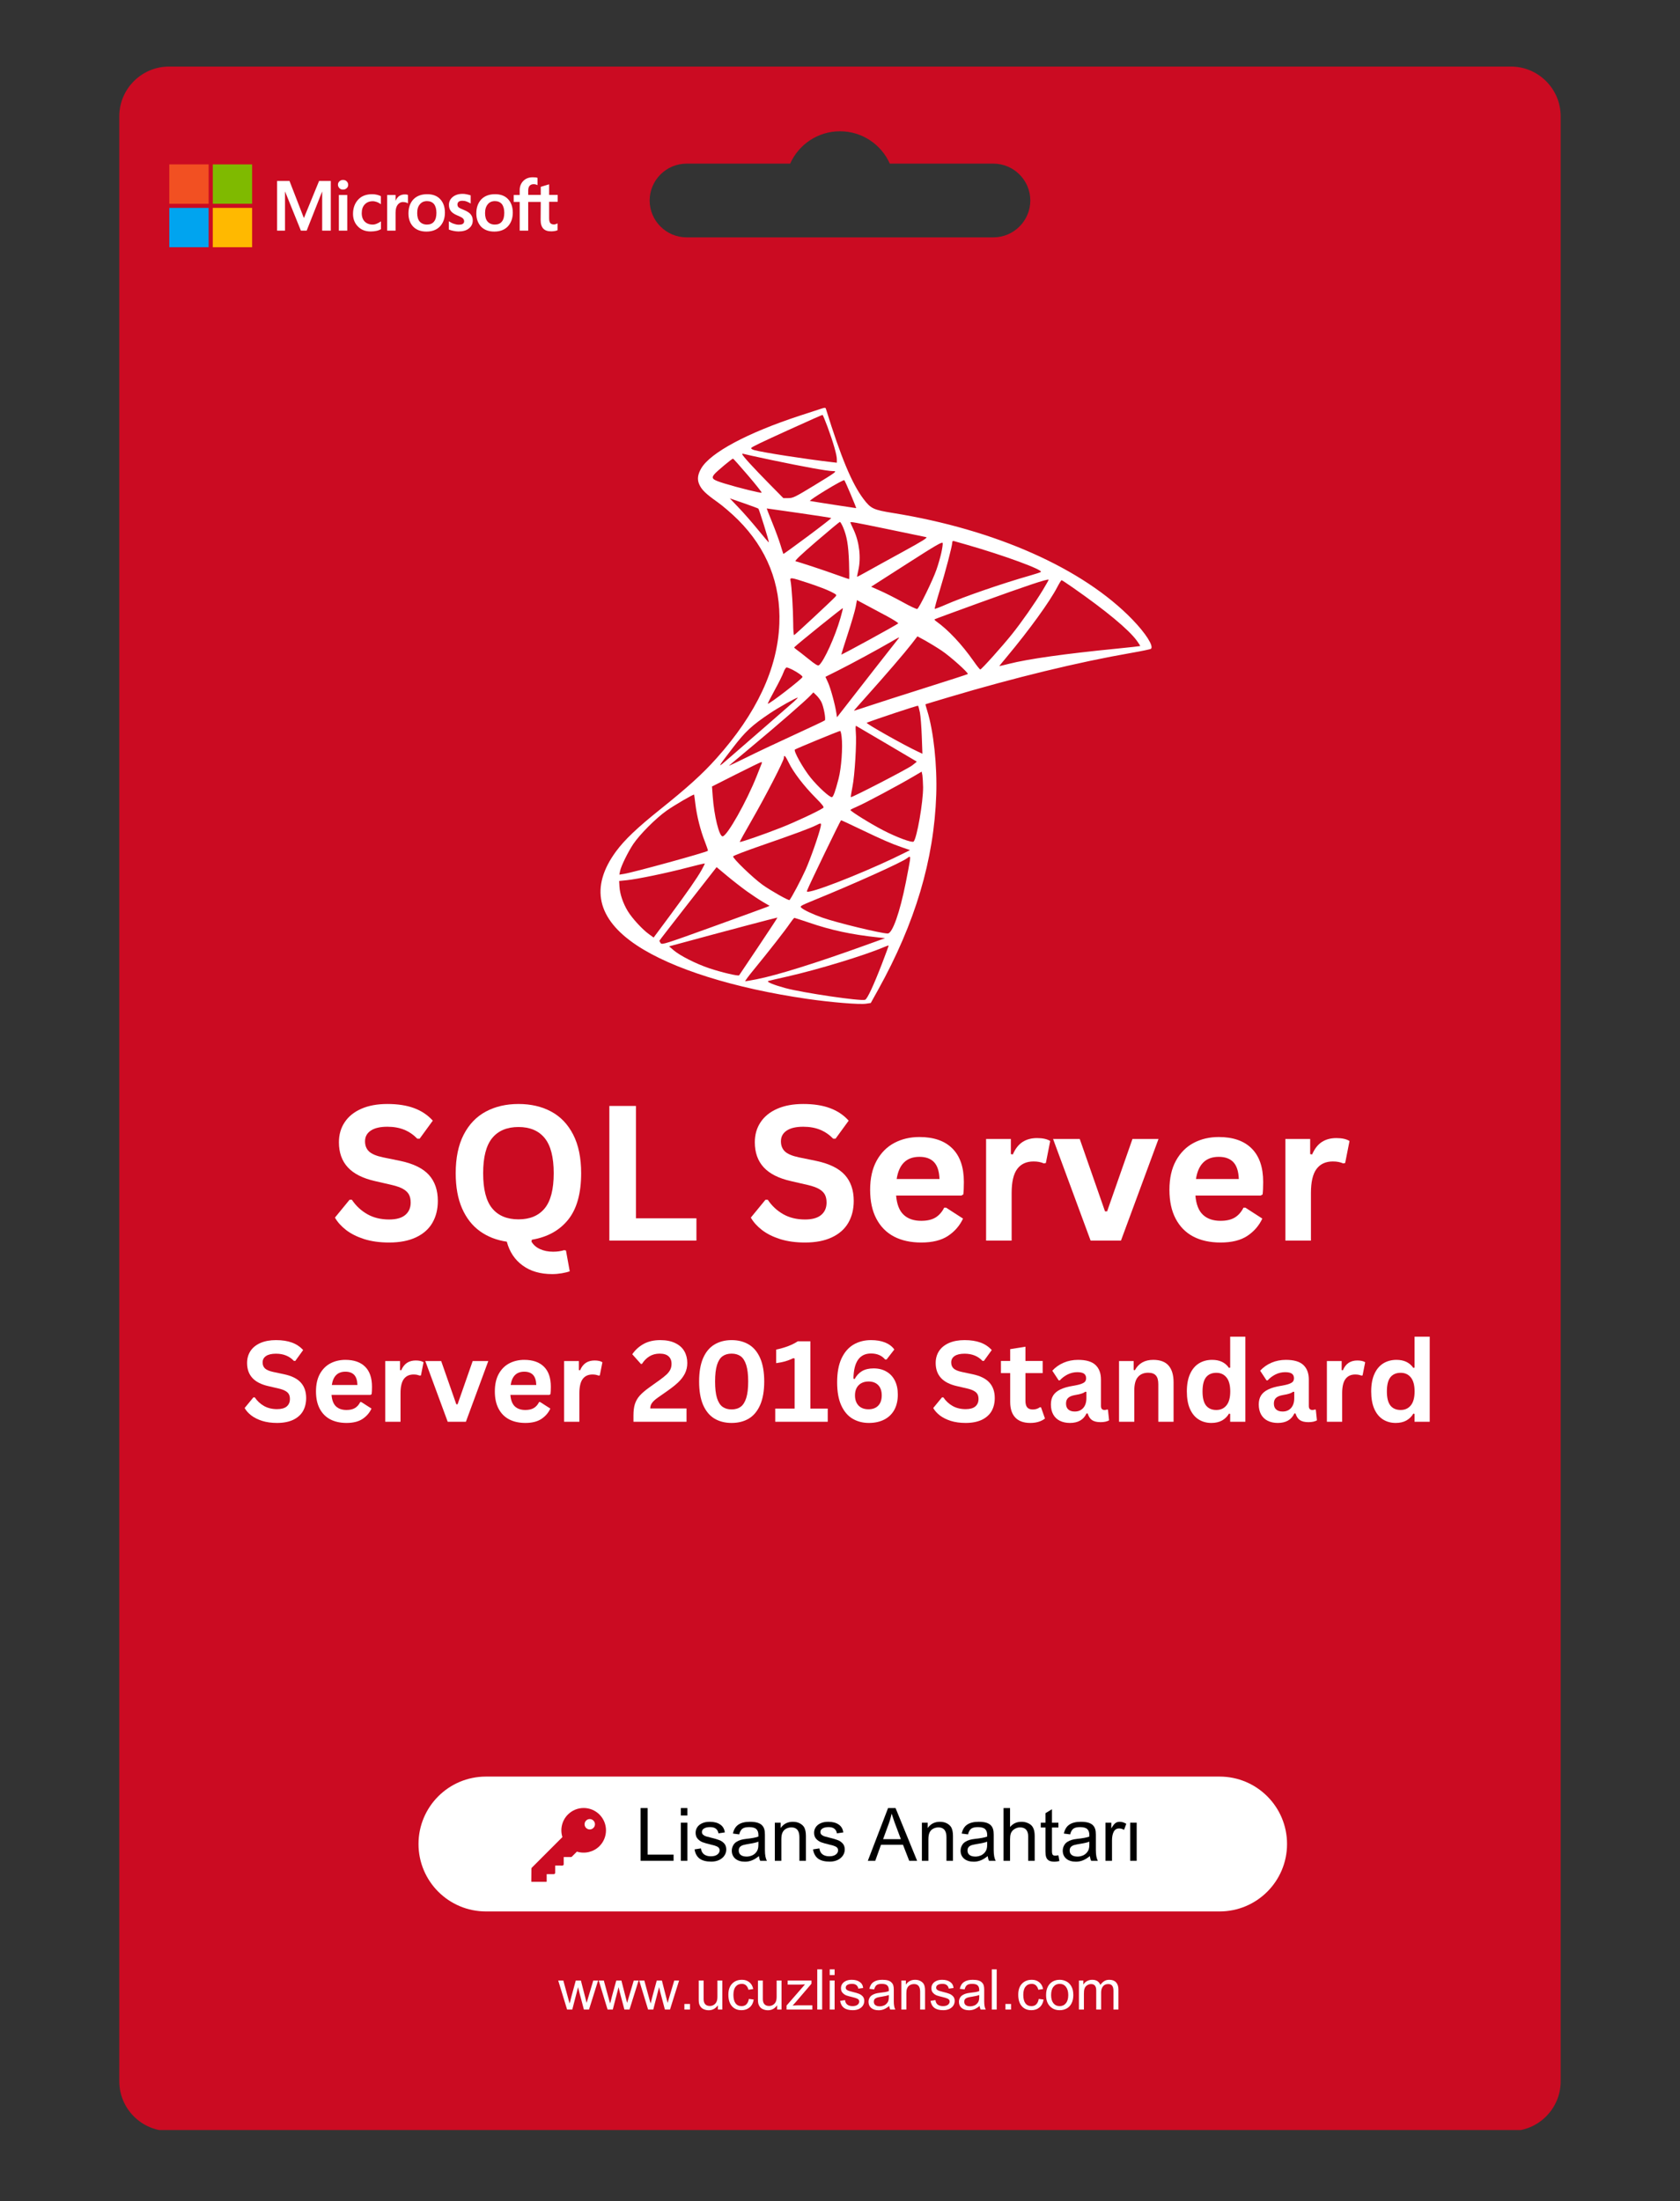
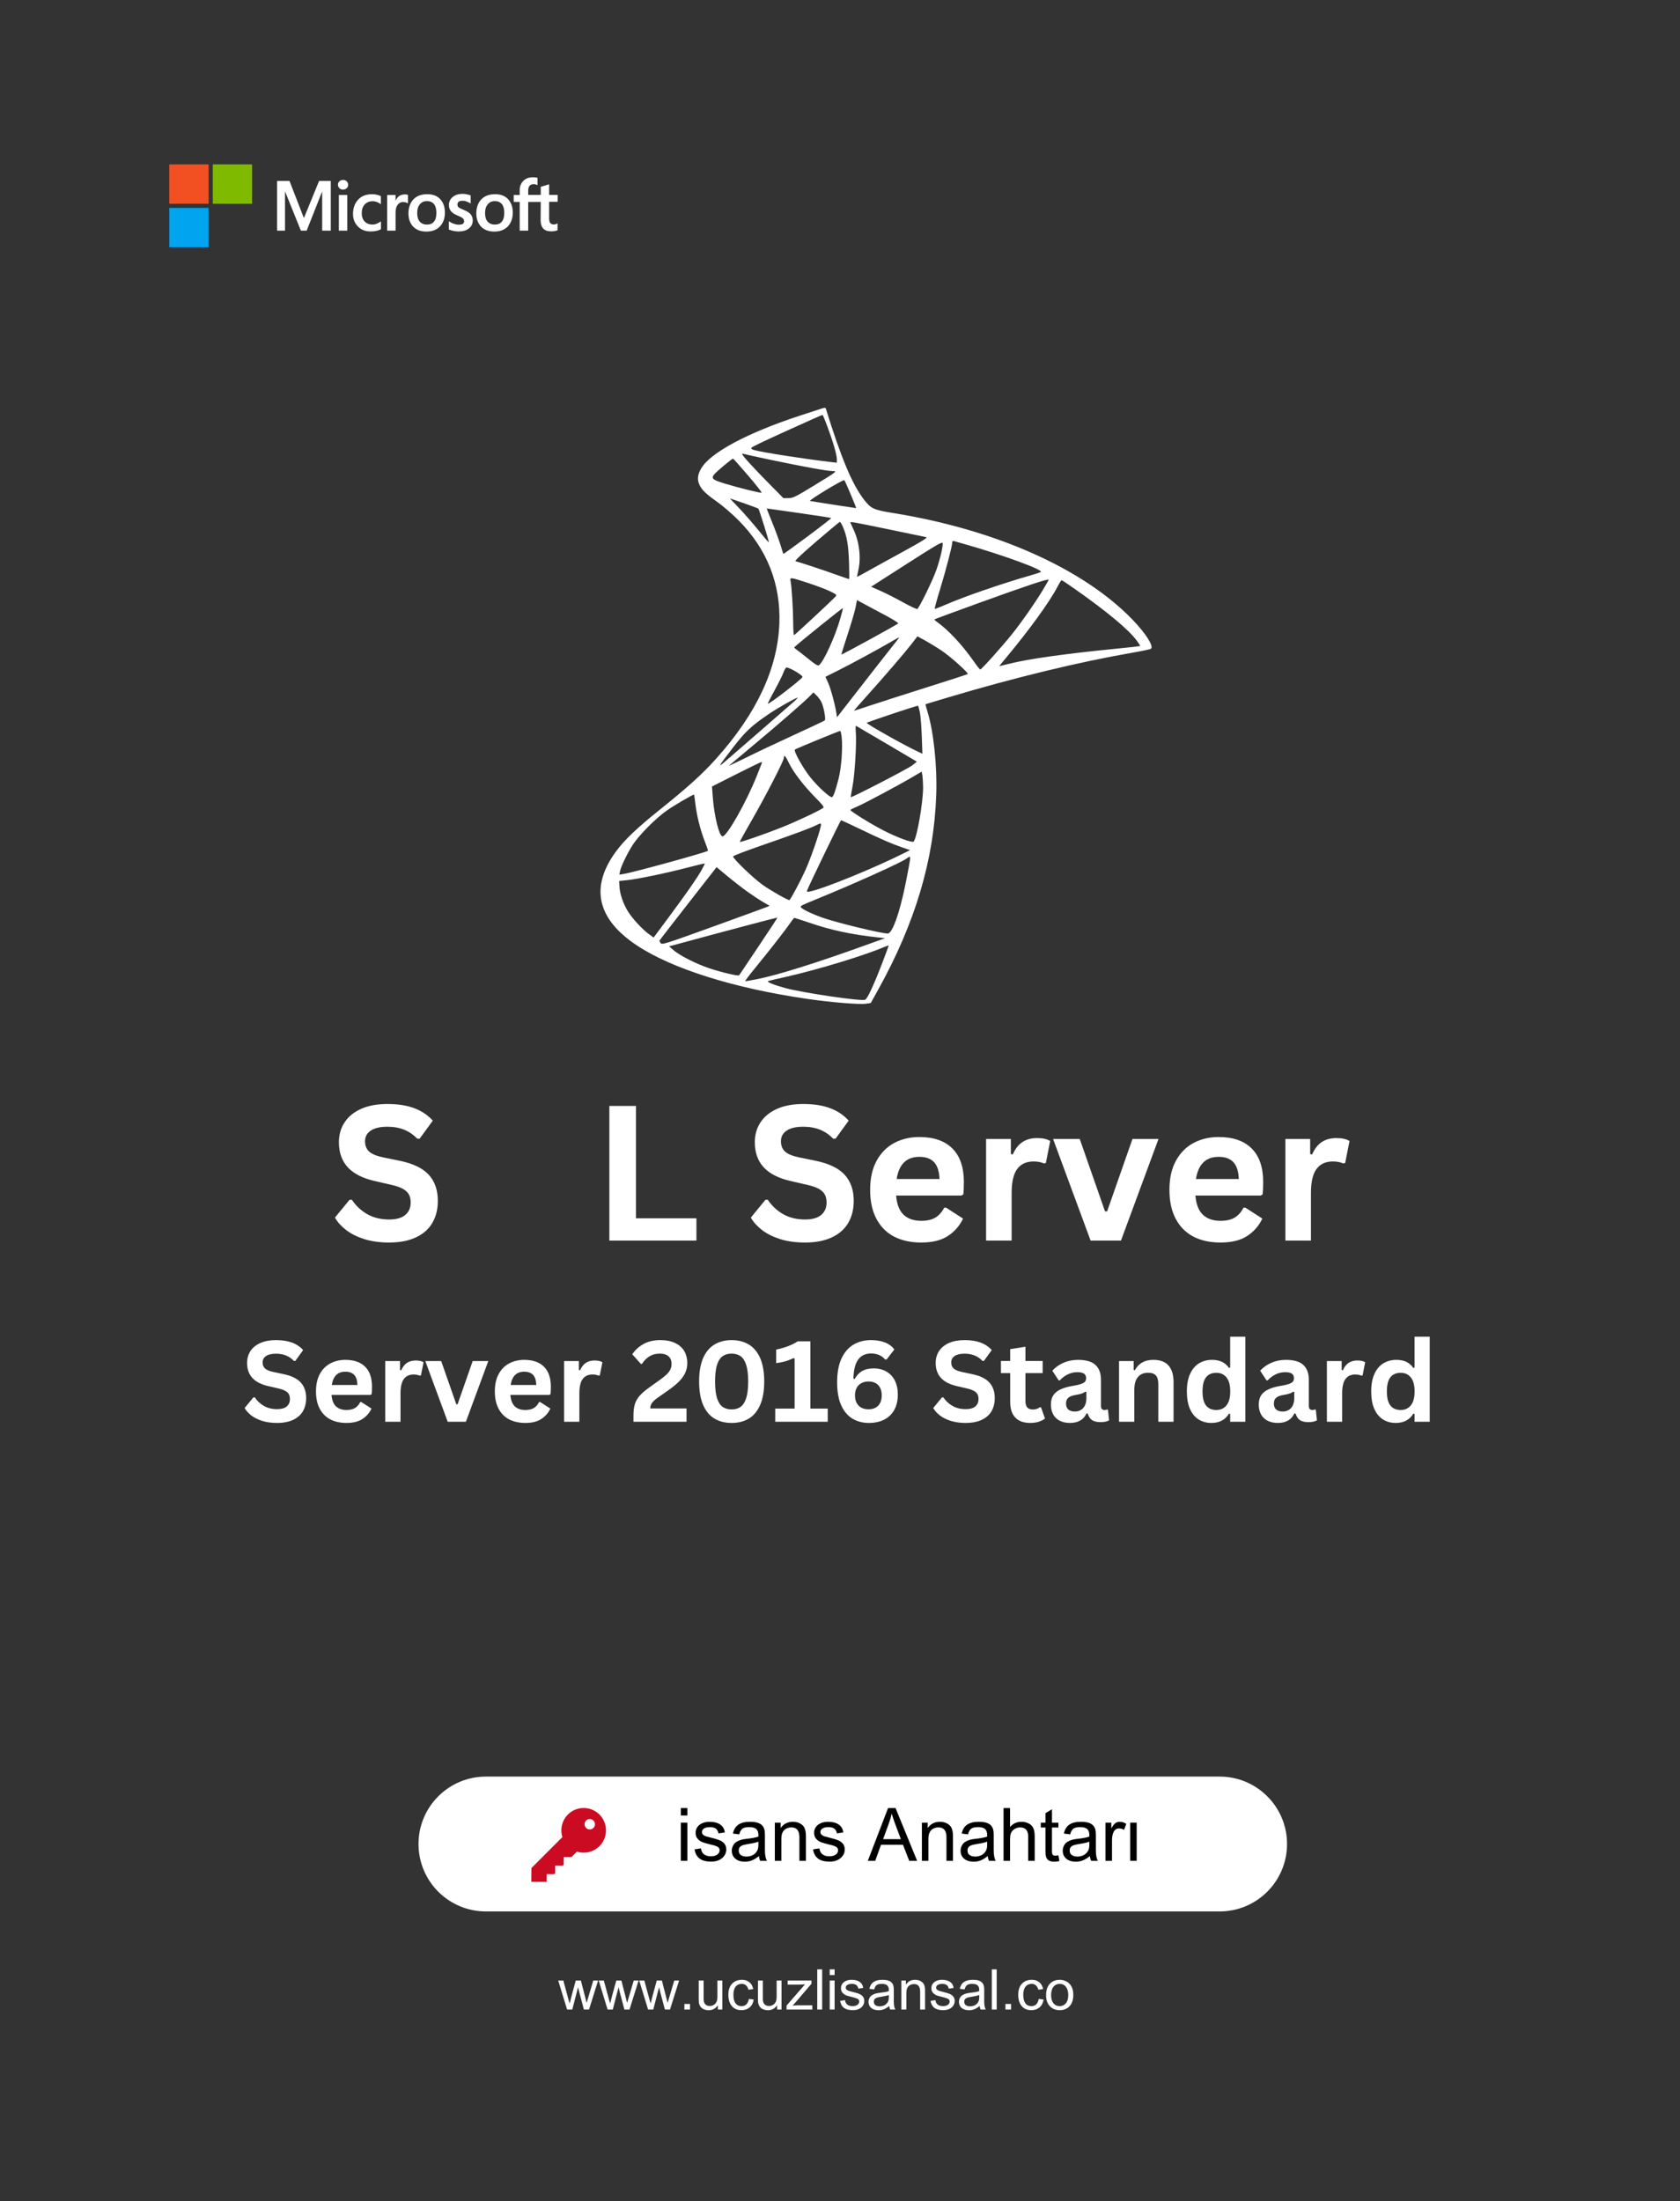
<svg xmlns="http://www.w3.org/2000/svg" width="500" zoomAndPan="magnify" viewBox="0 0 375 491.25" height="655" preserveAspectRatio="xMidYMid meet" version="1.0">
  <rect x="0" y="0" width="375" height="491.25" fill="#333333" stroke="none" />
  <defs>
    <g />
    <clipPath id="19bf6427ec">
      <path d="M 26.516 14.859 L 348.523 14.859 L 348.523 475.406 L 26.516 475.406 Z M 26.516 14.859 " clip-rule="nonzero" />
    </clipPath>
    <clipPath id="af8d51b963">
      <path d="M 93.418 396.523 L 287.398 396.523 L 287.398 426.621 L 93.418 426.621 Z M 93.418 396.523 " clip-rule="nonzero" />
    </clipPath>
    <clipPath id="6209f58418">
      <path d="M 108.465 396.523 L 272.234 396.523 C 280.547 396.523 287.285 403.262 287.285 411.57 C 287.285 419.883 280.547 426.621 272.234 426.621 L 108.465 426.621 C 100.152 426.621 93.418 419.883 93.418 411.57 C 93.418 403.262 100.152 396.523 108.465 396.523 Z M 108.465 396.523 " clip-rule="nonzero" />
    </clipPath>
    <clipPath id="b74e2b6996">
      <path d="M 118.559 403.535 L 135.781 403.535 L 135.781 420.012 L 118.559 420.012 Z M 118.559 403.535 " clip-rule="nonzero" />
    </clipPath>
    <clipPath id="4d562b0fdb">
      <path d="M 61 39 L 124.598 39 L 124.598 52 L 61 52 Z M 61 39 " clip-rule="nonzero" />
    </clipPath>
    <clipPath id="dce83def25">
      <path d="M 37.73 36.695 L 47 36.695 L 47 46 L 37.73 46 Z M 37.73 36.695 " clip-rule="nonzero" />
    </clipPath>
    <clipPath id="1ded672526">
      <path d="M 47 36.695 L 57 36.695 L 57 46 L 47 46 Z M 47 36.695 " clip-rule="nonzero" />
    </clipPath>
    <clipPath id="b1abcea5e4">
      <path d="M 37.73 46 L 47 46 L 47 55.414 L 37.73 55.414 Z M 37.73 46 " clip-rule="nonzero" />
    </clipPath>
    <clipPath id="49f8cf3749">
-       <path d="M 47 46 L 57 46 L 57 55.414 L 47 55.414 Z M 47 46 " clip-rule="nonzero" />
-     </clipPath>
+       </clipPath>
  </defs>
  <g clip-path="url(#19bf6427ec)">
-     <path fill="#cb0b22" d="M 37.711 14.859 L 337.281 14.859 C 343.375 14.859 348.363 19.848 348.363 25.941 L 348.363 464.547 C 348.363 470.645 343.375 475.633 337.281 475.633 L 37.711 475.633 C 31.617 475.633 26.629 470.645 26.629 464.547 L 26.629 25.941 C 26.629 19.848 31.617 14.859 37.711 14.859 Z M 153.242 36.523 L 176.375 36.523 C 178.27 32.266 182.539 29.301 187.496 29.301 C 192.457 29.301 196.723 32.266 198.621 36.523 L 221.754 36.523 C 226.277 36.523 229.98 40.227 229.98 44.75 C 229.98 49.277 226.277 52.977 221.754 52.977 L 153.242 52.977 C 148.715 52.977 145.012 49.277 145.012 44.75 C 145.012 40.227 148.715 36.523 153.242 36.523 Z M 153.242 36.523 " fill-opacity="1" fill-rule="evenodd" />
-   </g>
+     </g>
  <g clip-path="url(#af8d51b963)">
    <g clip-path="url(#6209f58418)">
      <path fill="#ffffff" d="M 93.418 396.523 L 287.281 396.523 L 287.281 426.621 L 93.418 426.621 Z M 93.418 396.523 " fill-opacity="1" fill-rule="nonzero" />
    </g>
  </g>
  <g clip-path="url(#b74e2b6996)">
    <path fill="#cb0b22" d="M 130.285 403.535 C 129.008 403.535 127.73 404.023 126.758 404.996 C 125.449 406.309 124.977 408.262 125.535 410.027 L 118.703 416.863 C 118.648 416.914 118.617 416.988 118.617 417.066 L 118.594 419.922 C 118.594 419.996 118.625 420.07 118.68 420.125 C 118.734 420.18 118.809 420.211 118.883 420.211 C 119.738 420.211 120.594 420.199 121.453 420.188 C 121.672 420.188 122.027 420.219 122.027 419.898 L 122.027 418.297 L 123.633 418.297 C 123.711 418.297 123.793 418.254 123.844 418.199 C 123.902 418.145 123.93 418.07 123.93 417.996 L 123.93 416.379 L 125.539 416.387 C 125.613 416.387 125.691 416.352 125.742 416.301 C 125.801 416.25 125.828 416.172 125.828 416.098 L 125.828 414.484 L 127.445 414.484 C 127.52 414.484 127.594 414.449 127.648 414.398 L 128.777 413.27 C 130.543 413.82 132.496 413.355 133.809 412.047 C 135.75 410.102 135.75 406.941 133.809 404.996 C 132.836 404.023 131.559 403.535 130.285 403.535 Z M 132.461 407.98 C 132.008 408.434 131.273 408.434 130.824 407.98 C 130.371 407.531 130.371 406.797 130.824 406.344 C 131.273 405.887 132.008 405.887 132.461 406.344 C 132.918 406.797 132.918 407.531 132.461 407.98 Z M 132.461 407.98 " fill-opacity="1" fill-rule="nonzero" />
  </g>
  <path fill="#ffffff" d="M 183.207 91.25 C 182.82 91.379 180.75 92.047 178.574 92.762 C 166.871 96.586 158.586 101.02 156.527 104.531 C 155.742 105.875 155.594 106.965 156.059 108.055 C 156.574 109.281 157.523 110.207 160.121 112.043 C 161.336 112.898 163.41 114.688 164.754 116.031 C 171.188 122.457 174.312 130.332 173.961 139.234 C 173.566 149.25 168.871 159.27 159.887 169.297 C 156.75 172.793 153.531 175.707 147.355 180.656 C 142.207 184.777 139.41 187.445 137.504 190.031 C 131.664 197.984 133.219 205.078 142.137 210.996 C 150 216.227 163.852 220.582 180.176 222.945 C 185.652 223.738 191.84 224.242 193.328 224.02 L 194.367 223.867 L 196.008 220.918 C 204.293 206 208.48 191.938 208.984 177.383 C 209.207 170.887 208.387 163.199 206.992 158.707 C 206.738 157.898 206.551 157.207 206.586 157.184 C 206.609 157.16 208.926 156.473 211.734 155.629 C 226.488 151.23 240.762 147.766 252.559 145.719 C 254.852 145.32 256.816 144.91 256.922 144.805 C 257.555 144.184 255.715 141.32 252.734 138.242 C 241.699 126.855 222.207 118.188 199.328 114.5 C 194.918 113.785 194.379 113.527 192.742 111.363 C 190.145 107.926 187.699 102.039 184.363 91.273 C 184.258 90.945 184.152 90.945 183.207 91.25 Z M 184.727 95.301 C 186.016 98.797 186.797 101.547 186.797 102.52 L 186.797 103.277 L 185.711 103.152 C 179.812 102.473 170.406 101.008 168.406 100.473 C 167.891 100.332 167.598 100.133 167.691 99.98 C 167.844 99.734 169.844 98.773 175.789 96.07 C 181.332 93.555 183.441 92.621 183.605 92.609 C 183.676 92.609 184.176 93.812 184.727 95.301 Z M 172.254 102.684 C 179.449 104.191 184.691 105.141 185.852 105.141 C 186.973 105.141 186.844 105.234 181.555 108.461 C 177.473 110.941 177.004 111.176 175.977 111.176 L 174.852 111.176 L 171.832 108.113 C 168.172 104.402 165.691 101.688 165.691 101.383 C 165.691 101.254 165.762 101.219 165.867 101.277 C 165.961 101.324 168.848 101.969 172.254 102.684 Z M 166.941 106.086 C 168.707 108.148 170.078 109.879 170.008 109.961 C 169.855 110.113 164.812 108.859 161.723 107.914 C 159.031 107.082 158.703 106.801 159.418 105.887 C 159.887 105.281 163.363 102.379 163.617 102.367 C 163.688 102.355 165.176 104.016 166.941 106.086 Z M 189.898 110.359 C 190.602 112.031 191.141 113.391 191.117 113.414 C 191.082 113.434 181.625 111.973 180.797 111.809 C 180.621 111.773 182.223 110.688 184.375 109.375 C 186.527 108.066 188.367 107.07 188.461 107.176 C 188.555 107.258 189.195 108.684 189.898 110.359 Z M 169.281 113.527 C 169.469 113.715 171.727 120.973 171.621 121.066 C 171.586 121.102 170.512 119.859 169.234 118.281 C 167.949 116.699 166.016 114.488 164.906 113.332 L 162.906 111.234 L 166.027 112.312 C 167.738 112.91 169.211 113.457 169.281 113.527 Z M 178.316 114.5 C 182.234 115.062 185.488 115.566 185.547 115.625 C 185.594 115.684 183.23 117.52 180.281 119.719 C 177.332 121.906 174.898 123.672 174.863 123.641 C 174.828 123.605 174.535 122.691 174.207 121.602 C 173.879 120.516 173.039 118.258 172.348 116.559 C 171.656 114.863 171.117 113.48 171.141 113.48 C 171.164 113.48 174.395 113.949 178.316 114.5 Z M 188.168 117.637 C 189.031 119.66 189.371 121.602 189.512 125.477 C 189.582 127.559 189.594 129.254 189.523 129.254 C 189.453 129.254 188.215 128.82 186.773 128.309 C 183.895 127.266 178.258 125.406 177.59 125.277 C 177.297 125.219 178.656 123.918 182.223 120.844 C 185.008 118.445 187.371 116.488 187.477 116.488 C 187.594 116.5 187.898 117.016 188.168 117.637 Z M 198.277 118.129 C 202.617 119.016 206.41 119.812 206.715 119.883 C 207.145 119.988 206.105 120.645 201.52 123.16 C 198.359 124.891 194.777 126.855 193.562 127.547 C 192.332 128.238 191.328 128.766 191.305 128.742 C 191.281 128.719 191.41 128.074 191.582 127.301 C 192.238 124.492 191.828 120.984 190.52 118.188 C 190.133 117.379 189.816 116.664 189.816 116.605 C 189.816 116.406 190.602 116.547 198.277 118.129 Z M 210.105 123.43 C 209.883 124.41 209.406 126.086 209.02 127.172 C 208.188 129.559 205.156 135.75 204.746 135.914 C 204.582 135.984 203.156 135.316 201.602 134.449 C 200.043 133.586 197.785 132.438 196.605 131.91 L 194.449 130.953 L 202.395 125.863 C 208.984 121.637 210.352 120.844 210.422 121.215 C 210.469 121.449 210.328 122.445 210.105 123.43 Z M 215.91 121.613 C 224.148 123.977 232.84 127.172 232.34 127.652 C 232.234 127.746 231.156 128.109 229.949 128.449 C 223.738 130.215 215.09 133.199 211.043 134.977 C 209.789 135.527 208.703 135.938 208.645 135.879 C 208.586 135.82 209.078 133.992 209.742 131.84 C 211.043 127.594 212.551 121.859 212.551 121.121 C 212.551 120.797 212.668 120.691 212.961 120.773 C 213.172 120.832 214.496 121.203 215.91 121.613 Z M 180.492 130.156 C 182.375 130.777 184.562 131.605 185.371 132.016 C 186.832 132.754 186.844 132.766 186.426 133.223 C 185.676 134.051 177.496 141.668 177.262 141.75 C 177.145 141.797 177.051 140.641 177.051 138.969 C 177.039 136.066 176.711 130.836 176.465 129.664 C 176.277 128.809 176.43 128.82 180.492 130.156 Z M 232.793 131.664 C 230.992 134.637 228.031 138.875 225.891 141.543 C 223.703 144.277 219.082 149.426 218.812 149.426 C 218.707 149.426 218.039 148.598 217.324 147.566 C 214.691 143.812 211.641 140.559 208.961 138.664 C 208.703 138.488 208.551 138.289 208.609 138.23 C 208.668 138.172 213.066 136.555 218.355 134.637 C 229.074 130.754 233.789 129.172 234.082 129.383 C 234.105 129.418 233.531 130.438 232.793 131.664 Z M 239.5 131.164 C 246.895 136.324 251.926 140.5 253.75 142.992 C 254.207 143.625 254.547 144.16 254.5 144.195 C 254.453 144.23 252.078 144.5 249.199 144.781 C 237.719 145.918 229.543 147.062 225.211 148.164 C 224.055 148.457 223.082 148.68 223.07 148.668 C 223.047 148.645 223.809 147.707 224.781 146.551 C 229.789 140.547 234.305 134.297 235.988 131.059 C 236.434 130.203 236.867 129.5 236.961 129.5 C 237.043 129.488 238.176 130.238 239.5 131.164 Z M 198.043 137.562 C 199.457 138.324 200.547 139.023 200.488 139.141 C 200.383 139.352 187.898 146.188 187.793 146.094 C 187.77 146.07 188.414 144.023 189.23 141.52 C 190.051 139.012 190.848 136.301 191 135.469 L 191.281 133.945 L 193.387 135.07 C 194.555 135.691 196.629 136.801 198.043 137.562 Z M 187.594 137.961 C 186.391 142.137 183.941 147.52 182.832 148.457 C 182.574 148.668 182.07 148.375 180.422 147.039 C 179.262 146.105 178.082 145.18 177.766 144.969 C 177.461 144.758 177.238 144.535 177.285 144.477 C 178.141 143.625 188.086 135.609 188.133 135.738 C 188.168 135.82 187.922 136.824 187.594 137.961 Z M 210.199 145.227 C 212.082 146.48 216.25 150.211 216.027 150.445 C 215.969 150.504 211.734 151.883 206.633 153.488 C 201.531 155.102 195.844 156.926 193.996 157.547 C 192.133 158.168 190.613 158.66 190.602 158.637 C 190.578 158.613 191.875 157.137 193.48 155.348 C 197.656 150.691 201.949 145.695 203.473 143.73 L 204.781 142.031 L 206.504 142.957 C 207.426 143.473 209.113 144.5 210.199 145.227 Z M 200.535 142.547 C 200.418 142.699 199.293 144.129 198.031 145.73 C 196.766 147.32 193.75 151.207 191.293 154.355 L 186.832 160.086 L 186.68 159.117 C 186.402 157.23 185.395 153.57 184.82 152.316 L 184.246 151.066 L 187.078 149.648 C 190.004 148.188 196.102 144.875 198.957 143.215 C 200.758 142.16 200.875 142.113 200.535 142.547 Z M 176.887 149.473 C 178.047 150.07 179.133 150.844 179.133 151.09 C 179.133 151.465 171.586 157.289 171.387 157.066 C 171.34 157.02 172.02 155.676 172.898 154.074 C 173.785 152.469 174.676 150.68 174.887 150.07 C 175.098 149.461 175.426 148.973 175.59 148.973 C 175.777 148.973 176.359 149.207 176.887 149.473 Z M 183.324 156.648 C 183.852 157.664 184.387 160.531 184.105 160.789 C 183.988 160.895 180.879 162.367 177.168 164.066 C 173.461 165.762 168.648 168.043 166.438 169.145 C 164.238 170.242 162.566 171.016 162.73 170.875 C 162.895 170.723 165.316 168.699 168.125 166.359 C 173.555 161.844 179.742 156.449 180.879 155.254 L 181.555 154.539 L 182.223 155.184 C 182.598 155.535 183.09 156.191 183.324 156.648 Z M 177.227 156.59 C 176.688 157.066 173.785 159.605 170.793 162.203 C 167.797 164.789 164.191 167.926 162.789 169.156 C 159.957 171.625 159.957 171.625 163.57 166.91 C 166.367 163.258 167.832 161.902 171.844 159.211 C 173.797 157.898 177.684 155.711 178.059 155.711 C 178.141 155.699 177.766 156.109 177.227 156.59 Z M 205.344 159.07 C 205.496 159.828 205.672 162.215 205.754 164.348 L 205.895 168.23 L 204.992 167.809 C 201.879 166.371 193.141 161.445 193.469 161.316 C 195.375 160.555 204.816 157.418 204.922 157.523 C 205.004 157.605 205.191 158.297 205.344 159.07 Z M 197.926 166.02 C 201.566 168.16 204.57 169.938 204.617 169.973 C 204.664 170.008 204.188 170.406 203.59 170.852 C 202.43 171.707 190.086 178.082 189.922 177.918 C 189.875 177.871 190.039 176.809 190.285 175.578 C 190.789 173.098 191.246 165.703 191.023 163.352 C 190.953 162.52 190.977 161.938 191.094 162.008 C 191.223 162.074 194.285 163.879 197.926 166.02 Z M 187.863 164.453 C 188.145 166.758 187.805 171.391 187.184 173.801 C 186.445 176.633 186.027 177.812 185.711 177.918 C 185.277 178.07 182.586 175.613 180.938 173.566 C 179.273 171.508 177.098 167.621 177.426 167.305 C 177.625 167.121 187.242 163.152 187.535 163.141 C 187.629 163.129 187.781 163.727 187.863 164.453 Z M 176.07 170.242 C 177.086 172.348 179.414 175.391 181.965 177.965 C 183.605 179.617 184.012 180.152 183.758 180.316 C 182.609 181.09 177.496 183.488 174.266 184.754 C 170.348 186.297 165.258 188.051 165.141 187.91 C 165.094 187.863 166.262 185.734 167.738 183.184 C 170.934 177.637 174.969 169.797 174.969 169.156 C 174.969 168.336 175.309 168.664 176.07 170.242 Z M 170.031 170.371 C 169.973 170.535 169.48 171.754 168.953 173.098 C 166.684 178.855 162.273 186.672 161.289 186.672 C 160.531 186.672 159.406 182.121 159.09 177.742 L 158.926 175.543 L 164.32 172.816 C 167.293 171.32 169.809 170.09 169.938 170.09 C 170.043 170.078 170.09 170.207 170.031 170.371 Z M 206.047 175.695 C 206.07 179.008 204.676 187.023 203.941 187.828 C 203.637 188.168 200.207 186.906 197.129 185.312 C 194.367 183.887 189.828 181.066 189.828 180.785 C 189.828 180.703 190.52 180.352 191.387 179.988 C 193.023 179.301 200.641 175.227 203.871 173.32 L 205.73 172.223 L 205.895 173.062 C 205.953 173.52 206.035 174.727 206.047 175.695 Z M 155.23 179.523 C 155.547 182.145 156.352 185.348 157.359 187.898 C 157.77 188.941 158.062 189.844 158.016 189.891 C 157.617 190.25 141.41 194.711 139.27 195.051 L 138.25 195.215 L 138.402 194.43 C 138.625 193.316 140.195 190.113 141.363 188.379 C 142.816 186.227 146.406 182.621 148.781 180.949 C 150.551 179.699 154.809 177.219 154.938 177.359 C 154.949 177.371 155.09 178.34 155.23 179.523 Z M 191.992 185.047 C 197 187.445 198.898 188.273 201.297 189.105 L 203.133 189.738 L 201.973 190.32 C 195.41 193.645 183.805 198.383 180.797 198.969 C 180.129 199.098 180.035 199.062 180.164 198.734 C 180.68 197.391 187.605 183.078 187.734 183.078 C 187.816 183.066 189.746 183.969 191.992 185.047 Z M 183.184 184.508 C 182.832 186.191 180.926 191.656 179.812 194.137 C 178.852 196.289 176.629 200.488 176.23 200.887 C 176.059 201.062 172.102 198.828 170.23 197.496 C 168.125 195.996 163.512 191.551 163.641 191.141 C 163.688 190.988 166.496 189.914 169.879 188.742 C 177.004 186.285 180.996 184.801 182.152 184.203 C 183.277 183.617 183.371 183.652 183.184 184.508 Z M 203.109 192.055 C 203.039 192.547 202.641 194.699 202.207 196.875 C 200.852 203.695 199.203 208.352 198.148 208.352 C 196.695 208.352 186.762 205.941 183.559 204.809 C 181.379 204.035 179.496 203.156 178.875 202.609 C 178.492 202.27 178.691 202.152 181.543 200.98 C 190.73 197.238 201.32 192.465 202.465 191.551 C 203.133 191.023 203.238 191.094 203.109 192.055 Z M 156.633 194.137 C 155.594 195.996 153.449 199.074 149.379 204.574 L 145.902 209.254 L 144.863 208.504 C 143.398 207.465 141.082 204.938 140.113 203.332 C 139.07 201.613 138.355 199.496 138.273 197.879 L 138.203 196.629 L 139.926 196.453 C 142.254 196.219 148.758 194.875 153.402 193.656 C 155.512 193.105 157.266 192.688 157.312 192.723 C 157.348 192.766 157.043 193.398 156.633 194.137 Z M 166.73 198.945 C 167.891 199.777 169.48 200.828 170.301 201.309 L 171.785 202.176 L 171.117 202.457 C 170.746 202.609 165.352 204.574 159.113 206.832 C 148.465 210.68 147.766 210.902 147.473 210.508 C 147.297 210.273 147.18 210.027 147.203 209.945 C 147.227 209.863 150.105 206.152 153.602 201.672 L 159.957 193.539 L 162.297 195.492 C 163.605 196.582 165.574 198.113 166.73 198.945 Z M 169.352 211.172 C 167.023 214.648 165.059 217.586 164.988 217.68 C 164.812 217.914 161.09 217.035 158.305 216.109 C 155.383 215.129 151.777 213.301 150.375 212.098 L 149.355 211.219 L 151.648 210.602 C 161.043 208.039 173.473 204.75 173.531 204.797 C 173.578 204.809 171.68 207.699 169.352 211.172 Z M 180.539 205.906 C 185.512 207.617 190.051 208.586 195.938 209.219 L 197.562 209.395 L 193.176 210.973 C 182.223 214.93 173.355 217.703 168.883 218.566 C 167.633 218.812 166.484 219.012 166.355 219.012 C 166.227 219.012 167.129 217.785 168.359 216.297 C 171.703 212.215 175.332 207.57 176.289 206.141 C 176.758 205.453 177.227 204.867 177.332 204.867 C 177.438 204.879 178.863 205.336 180.539 205.906 Z M 196.859 215.129 C 194.977 219.996 193.598 222.957 193.105 223.145 C 192.168 223.504 179.238 221.598 175.297 220.535 C 172.676 219.82 171.004 219.129 171.492 218.953 C 171.68 218.883 173.555 218.449 175.672 217.973 C 182.516 216.426 192.953 213.254 197.27 211.406 C 197.832 211.172 198.324 210.996 198.359 211.031 C 198.383 211.066 197.715 212.906 196.859 215.129 Z M 196.859 215.129 " fill-opacity="1" fill-rule="nonzero" />
  <g fill="#ffffff" fill-opacity="1">
    <g transform="translate(73.543, 276.887)">
      <g>
        <path d="M 13.312 0.438 C 11.227 0.438 9.375 0.18 7.75 -0.328 C 6.133 -0.848 4.785 -1.523 3.703 -2.359 C 2.617 -3.203 1.789 -4.125 1.219 -5.125 L 4.484 -9.109 L 5 -9.109 C 5.895 -7.766 7.039 -6.691 8.438 -5.891 C 9.832 -5.098 11.457 -4.703 13.312 -4.703 C 14.906 -4.703 16.102 -5.035 16.906 -5.703 C 17.719 -6.379 18.125 -7.305 18.125 -8.484 C 18.125 -9.203 17.992 -9.801 17.734 -10.281 C 17.473 -10.758 17.039 -11.172 16.438 -11.516 C 15.832 -11.859 15.02 -12.148 14 -12.391 L 10.141 -13.281 C 7.43 -13.895 5.414 -14.914 4.094 -16.344 C 2.77 -17.781 2.109 -19.645 2.109 -21.938 C 2.109 -23.633 2.535 -25.125 3.391 -26.406 C 4.242 -27.695 5.477 -28.695 7.094 -29.406 C 8.719 -30.125 10.66 -30.484 12.922 -30.484 C 15.242 -30.484 17.227 -30.176 18.875 -29.562 C 20.531 -28.957 21.926 -28.023 23.062 -26.766 L 20.125 -22.734 L 19.609 -22.734 C 18.754 -23.617 17.781 -24.285 16.688 -24.734 C 15.594 -25.18 14.336 -25.406 12.922 -25.406 C 11.297 -25.406 10.055 -25.113 9.203 -24.531 C 8.359 -23.957 7.938 -23.164 7.938 -22.156 C 7.938 -21.207 8.234 -20.453 8.828 -19.891 C 9.422 -19.328 10.453 -18.891 11.922 -18.578 L 15.875 -17.766 C 18.789 -17.141 20.906 -16.094 22.219 -14.625 C 23.531 -13.156 24.188 -11.234 24.188 -8.859 C 24.188 -6.984 23.781 -5.348 22.969 -3.953 C 22.164 -2.566 20.945 -1.488 19.312 -0.719 C 17.688 0.051 15.688 0.438 13.312 0.438 Z M 13.312 0.438 " />
      </g>
    </g>
  </g>
  <g fill="#ffffff" fill-opacity="1">
    <g transform="translate(99.362, 276.887)">
      <g>
-         <path d="M 23.891 7.484 C 21.242 7.484 19.047 6.844 17.297 5.562 C 15.547 4.289 14.367 2.52 13.766 0.25 C 11.484 -0.082 9.488 -0.859 7.781 -2.078 C 6.07 -3.305 4.738 -5.004 3.781 -7.172 C 2.832 -9.336 2.359 -11.957 2.359 -15.031 C 2.359 -18.469 2.953 -21.336 4.141 -23.641 C 5.336 -25.953 6.988 -27.672 9.094 -28.797 C 11.195 -29.922 13.625 -30.484 16.375 -30.484 C 19.133 -30.484 21.562 -29.922 23.656 -28.797 C 25.75 -27.68 27.391 -25.969 28.578 -23.656 C 29.766 -21.344 30.359 -18.469 30.359 -15.031 C 30.359 -10.531 29.395 -7.078 27.469 -4.672 C 25.539 -2.266 22.836 -0.77 19.359 -0.188 L 19.266 0.219 C 19.68 0.945 20.312 1.504 21.156 1.891 C 22 2.285 22.984 2.484 24.109 2.484 C 25.016 2.484 25.832 2.367 26.562 2.141 L 26.969 2.219 L 27.812 6.859 C 27.375 7.023 26.785 7.172 26.047 7.297 C 25.305 7.422 24.586 7.484 23.891 7.484 Z M 16.375 -4.734 C 18.926 -4.734 20.875 -5.551 22.219 -7.188 C 23.562 -8.82 24.234 -11.438 24.234 -15.031 C 24.234 -18.613 23.562 -21.227 22.219 -22.875 C 20.875 -24.52 18.926 -25.344 16.375 -25.344 C 13.812 -25.344 11.852 -24.52 10.5 -22.875 C 9.156 -21.227 8.484 -18.613 8.484 -15.031 C 8.484 -11.438 9.156 -8.82 10.5 -7.188 C 11.852 -5.551 13.812 -4.734 16.375 -4.734 Z M 16.375 -4.734 " />
-       </g>
+         </g>
    </g>
  </g>
  <g fill="#ffffff" fill-opacity="1">
    <g transform="translate(132.109, 276.887)">
      <g>
        <path d="M 9.844 -30.047 L 9.844 -4.969 L 23.344 -4.969 L 23.344 0 L 3.906 0 L 3.906 -30.047 Z M 9.844 -30.047 " />
      </g>
    </g>
  </g>
  <g fill="#ffffff" fill-opacity="1">
    <g transform="translate(156.448, 276.887)">
      <g />
    </g>
  </g>
  <g fill="#ffffff" fill-opacity="1">
    <g transform="translate(166.377, 276.887)">
      <g>
        <path d="M 13.312 0.438 C 11.227 0.438 9.375 0.18 7.75 -0.328 C 6.133 -0.848 4.785 -1.523 3.703 -2.359 C 2.617 -3.203 1.789 -4.125 1.219 -5.125 L 4.484 -9.109 L 5 -9.109 C 5.895 -7.766 7.039 -6.691 8.438 -5.891 C 9.832 -5.098 11.457 -4.703 13.312 -4.703 C 14.906 -4.703 16.102 -5.035 16.906 -5.703 C 17.719 -6.379 18.125 -7.305 18.125 -8.484 C 18.125 -9.203 17.992 -9.801 17.734 -10.281 C 17.473 -10.758 17.039 -11.172 16.438 -11.516 C 15.832 -11.859 15.02 -12.148 14 -12.391 L 10.141 -13.281 C 7.43 -13.895 5.414 -14.914 4.094 -16.344 C 2.77 -17.781 2.109 -19.645 2.109 -21.938 C 2.109 -23.633 2.535 -25.125 3.391 -26.406 C 4.242 -27.695 5.477 -28.695 7.094 -29.406 C 8.719 -30.125 10.66 -30.484 12.922 -30.484 C 15.242 -30.484 17.227 -30.176 18.875 -29.562 C 20.531 -28.957 21.926 -28.023 23.062 -26.766 L 20.125 -22.734 L 19.609 -22.734 C 18.754 -23.617 17.781 -24.285 16.688 -24.734 C 15.594 -25.18 14.336 -25.406 12.922 -25.406 C 11.297 -25.406 10.055 -25.113 9.203 -24.531 C 8.359 -23.957 7.938 -23.164 7.938 -22.156 C 7.938 -21.207 8.234 -20.453 8.828 -19.891 C 9.422 -19.328 10.453 -18.891 11.922 -18.578 L 15.875 -17.766 C 18.789 -17.141 20.906 -16.094 22.219 -14.625 C 23.531 -13.156 24.188 -11.234 24.188 -8.859 C 24.188 -6.984 23.781 -5.348 22.969 -3.953 C 22.164 -2.566 20.945 -1.488 19.312 -0.719 C 17.688 0.051 15.688 0.438 13.312 0.438 Z M 13.312 0.438 " />
      </g>
    </g>
  </g>
  <g fill="#ffffff" fill-opacity="1">
    <g transform="translate(192.196, 276.887)">
      <g>
        <path d="M 22.406 -10.047 L 7.828 -10.047 C 7.992 -8.078 8.555 -6.645 9.516 -5.75 C 10.473 -4.852 11.781 -4.406 13.438 -4.406 C 14.738 -4.406 15.789 -4.645 16.594 -5.125 C 17.406 -5.613 18.062 -6.352 18.562 -7.344 L 18.984 -7.344 L 22.766 -4.906 C 22.023 -3.32 20.91 -2.035 19.422 -1.047 C 17.93 -0.055 15.938 0.438 13.438 0.438 C 11.094 0.438 9.066 -0.004 7.359 -0.891 C 5.66 -1.785 4.348 -3.113 3.422 -4.875 C 2.492 -6.633 2.031 -8.785 2.031 -11.328 C 2.031 -13.898 2.516 -16.066 3.484 -17.828 C 4.461 -19.598 5.781 -20.922 7.438 -21.797 C 9.094 -22.672 10.957 -23.109 13.031 -23.109 C 16.238 -23.109 18.691 -22.254 20.391 -20.547 C 22.098 -18.848 22.953 -16.359 22.953 -13.078 C 22.953 -11.879 22.91 -10.953 22.828 -10.297 Z M 17.516 -13.734 C 17.453 -15.453 17.047 -16.707 16.297 -17.5 C 15.555 -18.289 14.469 -18.688 13.031 -18.688 C 10.156 -18.688 8.461 -17.035 7.953 -13.734 Z M 17.516 -13.734 " />
      </g>
    </g>
  </g>
  <g fill="#ffffff" fill-opacity="1">
    <g transform="translate(216.843, 276.887)">
      <g>
        <path d="M 3.266 0 L 3.266 -22.672 L 8.797 -22.672 L 8.797 -19.297 L 9.234 -19.219 C 9.773 -20.477 10.488 -21.398 11.375 -21.984 C 12.27 -22.578 13.359 -22.875 14.641 -22.875 C 15.922 -22.875 16.898 -22.656 17.578 -22.219 L 16.609 -17.312 L 16.172 -17.219 C 15.805 -17.375 15.453 -17.484 15.109 -17.547 C 14.766 -17.617 14.348 -17.656 13.859 -17.656 C 12.266 -17.656 11.051 -17.098 10.219 -15.984 C 9.383 -14.867 8.969 -13.078 8.969 -10.609 L 8.969 0 Z M 3.266 0 " />
      </g>
    </g>
  </g>
  <g fill="#ffffff" fill-opacity="1">
    <g transform="translate(234.624, 276.887)">
      <g>
        <path d="M 15.594 0 L 8.812 0 L 0.438 -22.672 L 6.391 -22.672 L 12.031 -6.516 L 12.5 -6.516 L 18.156 -22.672 L 23.969 -22.672 Z M 15.594 0 " />
      </g>
    </g>
  </g>
  <g fill="#ffffff" fill-opacity="1">
    <g transform="translate(259.004, 276.887)">
      <g>
        <path d="M 22.406 -10.047 L 7.828 -10.047 C 7.992 -8.078 8.555 -6.645 9.516 -5.75 C 10.473 -4.852 11.781 -4.406 13.438 -4.406 C 14.738 -4.406 15.789 -4.645 16.594 -5.125 C 17.406 -5.613 18.062 -6.352 18.562 -7.344 L 18.984 -7.344 L 22.766 -4.906 C 22.023 -3.32 20.91 -2.035 19.422 -1.047 C 17.93 -0.055 15.938 0.438 13.438 0.438 C 11.094 0.438 9.066 -0.004 7.359 -0.891 C 5.66 -1.785 4.348 -3.113 3.422 -4.875 C 2.492 -6.633 2.031 -8.785 2.031 -11.328 C 2.031 -13.898 2.516 -16.066 3.484 -17.828 C 4.461 -19.598 5.781 -20.922 7.438 -21.797 C 9.094 -22.672 10.957 -23.109 13.031 -23.109 C 16.238 -23.109 18.691 -22.254 20.391 -20.547 C 22.098 -18.848 22.953 -16.359 22.953 -13.078 C 22.953 -11.879 22.91 -10.953 22.828 -10.297 Z M 17.516 -13.734 C 17.453 -15.453 17.047 -16.707 16.297 -17.5 C 15.555 -18.289 14.469 -18.688 13.031 -18.688 C 10.156 -18.688 8.461 -17.035 7.953 -13.734 Z M 17.516 -13.734 " />
      </g>
    </g>
  </g>
  <g fill="#ffffff" fill-opacity="1">
    <g transform="translate(283.652, 276.887)">
      <g>
        <path d="M 3.266 0 L 3.266 -22.672 L 8.797 -22.672 L 8.797 -19.297 L 9.234 -19.219 C 9.773 -20.477 10.488 -21.398 11.375 -21.984 C 12.27 -22.578 13.359 -22.875 14.641 -22.875 C 15.922 -22.875 16.898 -22.656 17.578 -22.219 L 16.609 -17.312 L 16.172 -17.219 C 15.805 -17.375 15.453 -17.484 15.109 -17.547 C 14.766 -17.617 14.348 -17.656 13.859 -17.656 C 12.266 -17.656 11.051 -17.098 10.219 -15.984 C 9.383 -14.867 8.969 -13.078 8.969 -10.609 L 8.969 0 Z M 3.266 0 " />
      </g>
    </g>
  </g>
  <g fill="#ffffff" fill-opacity="1">
    <g transform="translate(53.886, 317.325)">
      <g>
        <path d="M 7.953 0.266 C 6.711 0.266 5.609 0.113 4.641 -0.188 C 3.672 -0.5 2.859 -0.906 2.203 -1.406 C 1.555 -1.906 1.062 -2.457 0.719 -3.062 L 2.672 -5.438 L 2.984 -5.438 C 3.523 -4.633 4.211 -3.992 5.047 -3.516 C 5.879 -3.047 6.848 -2.812 7.953 -2.812 C 8.91 -2.812 9.629 -3.008 10.109 -3.406 C 10.586 -3.812 10.828 -4.367 10.828 -5.078 C 10.828 -5.504 10.75 -5.859 10.594 -6.141 C 10.438 -6.43 10.176 -6.676 9.812 -6.875 C 9.457 -7.082 8.973 -7.258 8.359 -7.406 L 6.062 -7.938 C 4.445 -8.301 3.242 -8.91 2.453 -9.766 C 1.66 -10.629 1.266 -11.742 1.266 -13.109 C 1.266 -14.117 1.516 -15.008 2.016 -15.781 C 2.523 -16.551 3.266 -17.148 4.234 -17.578 C 5.211 -18.004 6.375 -18.219 7.719 -18.219 C 9.102 -18.219 10.289 -18.035 11.281 -17.672 C 12.27 -17.305 13.102 -16.75 13.781 -16 L 12.031 -13.578 L 11.719 -13.578 C 11.207 -14.117 10.625 -14.52 9.969 -14.781 C 9.312 -15.051 8.562 -15.188 7.719 -15.188 C 6.75 -15.188 6.008 -15.016 5.5 -14.672 C 4.988 -14.328 4.734 -13.848 4.734 -13.234 C 4.734 -12.672 4.91 -12.223 5.266 -11.891 C 5.629 -11.555 6.25 -11.297 7.125 -11.109 L 9.484 -10.609 C 11.223 -10.242 12.484 -9.617 13.266 -8.734 C 14.055 -7.859 14.453 -6.711 14.453 -5.297 C 14.453 -4.172 14.211 -3.191 13.734 -2.359 C 13.254 -1.535 12.523 -0.891 11.547 -0.422 C 10.566 0.035 9.367 0.266 7.953 0.266 Z M 7.953 0.266 " />
      </g>
    </g>
  </g>
  <g fill="#ffffff" fill-opacity="1">
    <g transform="translate(69.314, 317.325)">
      <g>
        <path d="M 13.391 -6 L 4.688 -6 C 4.781 -4.82 5.113 -3.961 5.688 -3.422 C 6.258 -2.891 7.039 -2.625 8.031 -2.625 C 8.812 -2.625 9.441 -2.77 9.922 -3.062 C 10.41 -3.352 10.801 -3.797 11.094 -4.391 L 11.344 -4.391 L 13.609 -2.938 C 13.172 -1.988 12.504 -1.219 11.609 -0.625 C 10.711 -0.031 9.52 0.266 8.031 0.266 C 6.633 0.266 5.426 0 4.406 -0.531 C 3.383 -1.07 2.598 -1.867 2.047 -2.922 C 1.492 -3.973 1.219 -5.254 1.219 -6.766 C 1.219 -8.305 1.504 -9.602 2.078 -10.656 C 2.66 -11.719 3.445 -12.508 4.438 -13.031 C 5.438 -13.551 6.551 -13.812 7.781 -13.812 C 9.695 -13.812 11.164 -13.301 12.188 -12.281 C 13.207 -11.27 13.719 -9.781 13.719 -7.812 C 13.719 -7.102 13.691 -6.551 13.641 -6.156 Z M 10.469 -8.203 C 10.438 -9.234 10.195 -9.984 9.75 -10.453 C 9.301 -10.93 8.645 -11.172 7.781 -11.172 C 6.062 -11.172 5.051 -10.18 4.75 -8.203 Z M 10.469 -8.203 " />
      </g>
    </g>
  </g>
  <g fill="#ffffff" fill-opacity="1">
    <g transform="translate(84.042, 317.325)">
      <g>
        <path d="M 1.953 0 L 1.953 -13.547 L 5.25 -13.547 L 5.25 -11.531 L 5.516 -11.484 C 5.836 -12.234 6.266 -12.785 6.797 -13.141 C 7.336 -13.492 7.988 -13.672 8.75 -13.672 C 9.52 -13.672 10.102 -13.539 10.5 -13.281 L 9.922 -10.344 L 9.672 -10.297 C 9.441 -10.379 9.223 -10.441 9.016 -10.484 C 8.816 -10.523 8.57 -10.547 8.281 -10.547 C 7.332 -10.547 6.609 -10.211 6.109 -9.547 C 5.609 -8.879 5.359 -7.812 5.359 -6.344 L 5.359 0 Z M 1.953 0 " />
      </g>
    </g>
  </g>
  <g fill="#ffffff" fill-opacity="1">
    <g transform="translate(94.667, 317.325)">
      <g>
        <path d="M 9.328 0 L 5.266 0 L 0.266 -13.547 L 3.812 -13.547 L 7.188 -3.891 L 7.469 -3.891 L 10.844 -13.547 L 14.328 -13.547 Z M 9.328 0 " />
      </g>
    </g>
  </g>
  <g fill="#ffffff" fill-opacity="1">
    <g transform="translate(109.236, 317.325)">
      <g>
        <path d="M 13.391 -6 L 4.688 -6 C 4.781 -4.82 5.113 -3.961 5.688 -3.422 C 6.258 -2.891 7.039 -2.625 8.031 -2.625 C 8.812 -2.625 9.441 -2.77 9.922 -3.062 C 10.41 -3.352 10.801 -3.797 11.094 -4.391 L 11.344 -4.391 L 13.609 -2.938 C 13.172 -1.988 12.504 -1.219 11.609 -0.625 C 10.711 -0.031 9.52 0.266 8.031 0.266 C 6.633 0.266 5.426 0 4.406 -0.531 C 3.383 -1.07 2.598 -1.867 2.047 -2.922 C 1.492 -3.973 1.219 -5.254 1.219 -6.766 C 1.219 -8.305 1.504 -9.602 2.078 -10.656 C 2.66 -11.719 3.445 -12.508 4.438 -13.031 C 5.438 -13.551 6.551 -13.812 7.781 -13.812 C 9.695 -13.812 11.164 -13.301 12.188 -12.281 C 13.207 -11.27 13.719 -9.781 13.719 -7.812 C 13.719 -7.102 13.691 -6.551 13.641 -6.156 Z M 10.469 -8.203 C 10.438 -9.234 10.195 -9.984 9.75 -10.453 C 9.301 -10.93 8.645 -11.172 7.781 -11.172 C 6.062 -11.172 5.051 -10.18 4.75 -8.203 Z M 10.469 -8.203 " />
      </g>
    </g>
  </g>
  <g fill="#ffffff" fill-opacity="1">
    <g transform="translate(123.964, 317.325)">
      <g>
        <path d="M 1.953 0 L 1.953 -13.547 L 5.25 -13.547 L 5.25 -11.531 L 5.516 -11.484 C 5.836 -12.234 6.266 -12.785 6.797 -13.141 C 7.336 -13.492 7.988 -13.672 8.75 -13.672 C 9.52 -13.672 10.102 -13.539 10.5 -13.281 L 9.922 -10.344 L 9.672 -10.297 C 9.441 -10.379 9.223 -10.441 9.016 -10.484 C 8.816 -10.523 8.57 -10.547 8.281 -10.547 C 7.332 -10.547 6.609 -10.211 6.109 -9.547 C 5.609 -8.879 5.359 -7.812 5.359 -6.344 L 5.359 0 Z M 1.953 0 " />
      </g>
    </g>
  </g>
  <g fill="#ffffff" fill-opacity="1">
    <g transform="translate(134.589, 317.325)">
      <g />
    </g>
  </g>
  <g fill="#ffffff" fill-opacity="1">
    <g transform="translate(140.522, 317.325)">
      <g>
        <path d="M 0.875 -1.422 C 0.875 -2.41 0.977 -3.242 1.188 -3.922 C 1.406 -4.609 1.758 -5.234 2.25 -5.797 C 2.75 -6.359 3.445 -6.961 4.344 -7.609 L 6.75 -9.328 C 7.395 -9.797 7.898 -10.203 8.266 -10.547 C 8.629 -10.891 8.906 -11.25 9.094 -11.625 C 9.281 -12.008 9.375 -12.441 9.375 -12.922 C 9.375 -13.648 9.148 -14.211 8.703 -14.609 C 8.266 -15.004 7.602 -15.203 6.719 -15.203 C 5.863 -15.203 5.102 -15 4.438 -14.594 C 3.781 -14.188 3.234 -13.633 2.797 -12.938 L 2.562 -12.875 L 0.609 -15.062 C 1.254 -16.008 2.086 -16.77 3.109 -17.344 C 4.141 -17.926 5.391 -18.219 6.859 -18.219 C 8.203 -18.219 9.32 -17.992 10.219 -17.547 C 11.125 -17.109 11.797 -16.504 12.234 -15.734 C 12.672 -14.973 12.891 -14.098 12.891 -13.109 C 12.891 -12.254 12.711 -11.473 12.359 -10.766 C 12.004 -10.066 11.508 -9.414 10.875 -8.812 C 10.25 -8.219 9.445 -7.578 8.469 -6.891 L 6.344 -5.406 C 5.695 -4.945 5.25 -4.535 5 -4.172 C 4.75 -3.816 4.625 -3.414 4.625 -2.969 L 12.719 -2.969 L 12.719 0 L 0.875 0 Z M 0.875 -1.422 " />
      </g>
    </g>
  </g>
  <g fill="#ffffff" fill-opacity="1">
    <g transform="translate(154.538, 317.325)">
      <g>
        <path d="M 8.766 0.266 C 7.305 0.266 6.031 -0.055 4.938 -0.703 C 3.852 -1.359 3.008 -2.375 2.406 -3.75 C 1.812 -5.133 1.516 -6.879 1.516 -8.984 C 1.516 -11.086 1.812 -12.828 2.406 -14.203 C 3.008 -15.578 3.852 -16.586 4.938 -17.234 C 6.031 -17.891 7.305 -18.219 8.766 -18.219 C 10.242 -18.219 11.523 -17.891 12.609 -17.234 C 13.691 -16.586 14.535 -15.578 15.141 -14.203 C 15.742 -12.828 16.047 -11.086 16.047 -8.984 C 16.047 -6.879 15.742 -5.133 15.141 -3.75 C 14.535 -2.375 13.691 -1.359 12.609 -0.703 C 11.523 -0.055 10.242 0.266 8.766 0.266 Z M 8.766 -2.75 C 9.566 -2.75 10.238 -2.941 10.781 -3.328 C 11.32 -3.723 11.738 -4.379 12.031 -5.297 C 12.32 -6.211 12.469 -7.441 12.469 -8.984 C 12.469 -10.516 12.32 -11.738 12.031 -12.656 C 11.738 -13.582 11.32 -14.238 10.781 -14.625 C 10.238 -15.008 9.566 -15.203 8.766 -15.203 C 7.961 -15.203 7.289 -15.008 6.75 -14.625 C 6.207 -14.238 5.789 -13.582 5.5 -12.656 C 5.219 -11.738 5.078 -10.516 5.078 -8.984 C 5.078 -7.441 5.219 -6.211 5.5 -5.297 C 5.789 -4.379 6.207 -3.723 6.75 -3.328 C 7.289 -2.941 7.961 -2.75 8.766 -2.75 Z M 8.766 -2.75 " />
      </g>
    </g>
  </g>
  <g fill="#ffffff" fill-opacity="1">
    <g transform="translate(172.091, 317.325)">
      <g>
        <path d="M 0.953 0 L 0.953 -2.938 L 5.281 -2.938 L 5.281 -14.109 L 5 -14.188 C 4.383 -13.895 3.781 -13.66 3.188 -13.484 C 2.594 -13.316 1.914 -13.18 1.156 -13.078 L 1.156 -16.109 C 3.145 -16.523 4.754 -17.141 5.984 -17.953 L 8.797 -17.953 L 8.797 -2.938 L 12.672 -2.938 L 12.672 0 Z M 0.953 0 " />
      </g>
    </g>
  </g>
  <g fill="#ffffff" fill-opacity="1">
    <g transform="translate(185.345, 317.325)">
      <g>
        <path d="M 8.594 0.266 C 7.238 0.266 6.031 -0.047 4.969 -0.672 C 3.906 -1.297 3.062 -2.285 2.438 -3.641 C 1.82 -4.992 1.516 -6.719 1.516 -8.812 C 1.516 -10.938 1.836 -12.703 2.484 -14.109 C 3.141 -15.516 4.035 -16.551 5.172 -17.219 C 6.305 -17.883 7.609 -18.219 9.078 -18.219 C 10.297 -18.219 11.344 -18.039 12.219 -17.688 C 13.102 -17.332 13.789 -16.812 14.281 -16.125 L 12.547 -13.891 L 12.234 -13.891 C 11.484 -14.785 10.43 -15.234 9.078 -15.234 C 6.523 -15.234 5.219 -13.363 5.156 -9.625 L 5.422 -9.531 C 5.836 -10.301 6.383 -10.891 7.062 -11.297 C 7.75 -11.703 8.613 -11.906 9.656 -11.906 C 10.77 -11.906 11.727 -11.664 12.531 -11.188 C 13.344 -10.719 13.969 -10.047 14.406 -9.172 C 14.844 -8.297 15.062 -7.258 15.062 -6.062 C 15.062 -4.75 14.801 -3.613 14.281 -2.656 C 13.758 -1.707 13.008 -0.984 12.031 -0.484 C 11.062 0.016 9.914 0.266 8.594 0.266 Z M 8.516 -2.781 C 9.441 -2.781 10.164 -3.051 10.688 -3.594 C 11.207 -4.133 11.469 -4.898 11.469 -5.891 C 11.469 -6.867 11.207 -7.629 10.688 -8.172 C 10.164 -8.711 9.441 -8.984 8.516 -8.984 C 7.91 -8.984 7.379 -8.859 6.922 -8.609 C 6.461 -8.359 6.109 -8 5.859 -7.531 C 5.617 -7.062 5.5 -6.516 5.5 -5.891 C 5.5 -4.93 5.766 -4.172 6.297 -3.609 C 6.836 -3.055 7.578 -2.781 8.516 -2.781 Z M 8.516 -2.781 " />
      </g>
    </g>
  </g>
  <g fill="#ffffff" fill-opacity="1">
    <g transform="translate(201.658, 317.325)">
      <g />
    </g>
  </g>
  <g fill="#ffffff" fill-opacity="1">
    <g transform="translate(207.591, 317.325)">
      <g>
        <path d="M 7.953 0.266 C 6.711 0.266 5.609 0.113 4.641 -0.188 C 3.672 -0.5 2.859 -0.906 2.203 -1.406 C 1.555 -1.906 1.062 -2.457 0.719 -3.062 L 2.672 -5.438 L 2.984 -5.438 C 3.523 -4.633 4.211 -3.992 5.047 -3.516 C 5.879 -3.047 6.848 -2.812 7.953 -2.812 C 8.91 -2.812 9.629 -3.008 10.109 -3.406 C 10.586 -3.812 10.828 -4.367 10.828 -5.078 C 10.828 -5.504 10.75 -5.859 10.594 -6.141 C 10.438 -6.43 10.176 -6.676 9.812 -6.875 C 9.457 -7.082 8.973 -7.258 8.359 -7.406 L 6.062 -7.938 C 4.445 -8.301 3.242 -8.91 2.453 -9.766 C 1.66 -10.629 1.266 -11.742 1.266 -13.109 C 1.266 -14.117 1.516 -15.008 2.016 -15.781 C 2.523 -16.551 3.266 -17.148 4.234 -17.578 C 5.211 -18.004 6.375 -18.219 7.719 -18.219 C 9.102 -18.219 10.289 -18.035 11.281 -17.672 C 12.27 -17.305 13.102 -16.75 13.781 -16 L 12.031 -13.578 L 11.719 -13.578 C 11.207 -14.117 10.625 -14.52 9.969 -14.781 C 9.312 -15.051 8.562 -15.188 7.719 -15.188 C 6.75 -15.188 6.008 -15.016 5.5 -14.672 C 4.988 -14.328 4.734 -13.848 4.734 -13.234 C 4.734 -12.672 4.91 -12.223 5.266 -11.891 C 5.629 -11.555 6.25 -11.297 7.125 -11.109 L 9.484 -10.609 C 11.223 -10.242 12.484 -9.617 13.266 -8.734 C 14.055 -7.859 14.453 -6.711 14.453 -5.297 C 14.453 -4.172 14.211 -3.191 13.734 -2.359 C 13.254 -1.535 12.523 -0.891 11.547 -0.422 C 10.566 0.035 9.367 0.266 7.953 0.266 Z M 7.953 0.266 " />
      </g>
    </g>
  </g>
  <g fill="#ffffff" fill-opacity="1">
    <g transform="translate(223.019, 317.325)">
      <g>
        <path d="M 9.344 -3.234 L 10.234 -0.719 C 9.859 -0.414 9.395 -0.176 8.844 0 C 8.289 0.176 7.66 0.266 6.953 0.266 C 5.484 0.266 4.367 -0.133 3.609 -0.938 C 2.848 -1.738 2.469 -2.898 2.469 -4.422 L 2.469 -10.859 L 0.406 -10.859 L 0.406 -13.562 L 2.469 -13.562 L 2.469 -16.203 L 5.875 -16.75 L 5.875 -13.562 L 9.719 -13.562 L 9.719 -10.859 L 5.875 -10.859 L 5.875 -4.672 C 5.875 -3.992 6.008 -3.5 6.281 -3.188 C 6.562 -2.883 6.969 -2.734 7.5 -2.734 C 8.113 -2.734 8.645 -2.898 9.094 -3.234 Z M 9.344 -3.234 " />
      </g>
    </g>
  </g>
  <g fill="#ffffff" fill-opacity="1">
    <g transform="translate(233.546, 317.325)">
      <g>
        <path d="M 5.281 0.266 C 4.414 0.266 3.66 0.102 3.016 -0.219 C 2.379 -0.539 1.891 -1.008 1.547 -1.625 C 1.203 -2.25 1.031 -2.992 1.031 -3.859 C 1.031 -4.66 1.203 -5.332 1.547 -5.875 C 1.891 -6.414 2.422 -6.859 3.141 -7.203 C 3.859 -7.555 4.801 -7.828 5.969 -8.016 C 6.781 -8.148 7.395 -8.297 7.812 -8.453 C 8.238 -8.609 8.523 -8.785 8.672 -8.984 C 8.816 -9.18 8.891 -9.43 8.891 -9.734 C 8.891 -10.16 8.738 -10.488 8.438 -10.719 C 8.133 -10.945 7.629 -11.062 6.922 -11.062 C 6.172 -11.062 5.457 -10.895 4.781 -10.562 C 4.102 -10.227 3.516 -9.785 3.016 -9.234 L 2.766 -9.234 L 1.344 -11.391 C 2.031 -12.148 2.867 -12.742 3.859 -13.172 C 4.848 -13.598 5.926 -13.812 7.094 -13.812 C 8.895 -13.812 10.195 -13.426 11 -12.656 C 11.801 -11.895 12.203 -10.816 12.203 -9.422 L 12.203 -3.531 C 12.203 -2.926 12.469 -2.625 13 -2.625 C 13.195 -2.625 13.395 -2.66 13.594 -2.734 L 13.766 -2.688 L 14.016 -0.312 C 13.828 -0.195 13.562 -0.098 13.219 -0.016 C 12.883 0.055 12.52 0.094 12.125 0.094 C 11.312 0.094 10.676 -0.055 10.219 -0.359 C 9.77 -0.672 9.445 -1.16 9.25 -1.828 L 8.984 -1.859 C 8.328 -0.441 7.094 0.266 5.281 0.266 Z M 6.359 -2.281 C 7.148 -2.281 7.781 -2.547 8.25 -3.078 C 8.719 -3.609 8.953 -4.344 8.953 -5.281 L 8.953 -6.656 L 8.719 -6.703 C 8.52 -6.547 8.254 -6.41 7.922 -6.297 C 7.586 -6.18 7.109 -6.07 6.484 -5.969 C 5.742 -5.844 5.211 -5.629 4.891 -5.328 C 4.566 -5.035 4.406 -4.613 4.406 -4.062 C 4.406 -3.477 4.578 -3.035 4.922 -2.734 C 5.266 -2.43 5.742 -2.281 6.359 -2.281 Z M 6.359 -2.281 " />
      </g>
    </g>
  </g>
  <g fill="#ffffff" fill-opacity="1">
    <g transform="translate(247.832, 317.325)">
      <g>
        <path d="M 1.953 0 L 1.953 -13.547 L 5.219 -13.547 L 5.219 -11.562 L 5.484 -11.5 C 6.328 -13.039 7.691 -13.812 9.578 -13.812 C 11.141 -13.812 12.285 -13.383 13.016 -12.531 C 13.754 -11.676 14.125 -10.438 14.125 -8.812 L 14.125 0 L 10.719 0 L 10.719 -8.391 C 10.719 -9.285 10.535 -9.93 10.172 -10.328 C 9.816 -10.734 9.242 -10.938 8.453 -10.938 C 7.473 -10.938 6.711 -10.617 6.172 -9.984 C 5.629 -9.359 5.359 -8.367 5.359 -7.016 L 5.359 0 Z M 1.953 0 " />
      </g>
    </g>
  </g>
  <g fill="#ffffff" fill-opacity="1">
    <g transform="translate(263.703, 317.325)">
      <g>
        <path d="M 6.688 0.266 C 5.613 0.266 4.664 0.004 3.844 -0.516 C 3.02 -1.035 2.375 -1.82 1.906 -2.875 C 1.445 -3.926 1.219 -5.223 1.219 -6.766 C 1.219 -8.316 1.457 -9.617 1.938 -10.672 C 2.414 -11.723 3.078 -12.508 3.922 -13.031 C 4.773 -13.551 5.754 -13.812 6.859 -13.812 C 7.703 -13.812 8.43 -13.664 9.047 -13.375 C 9.672 -13.082 10.195 -12.629 10.625 -12.016 L 10.891 -12.078 L 10.891 -18.984 L 14.281 -18.984 L 14.281 0 L 10.891 0 L 10.891 -1.75 L 10.625 -1.812 C 10.25 -1.164 9.734 -0.656 9.078 -0.281 C 8.422 0.082 7.625 0.266 6.688 0.266 Z M 7.797 -2.625 C 8.754 -2.625 9.508 -2.969 10.062 -3.656 C 10.625 -4.344 10.906 -5.379 10.906 -6.766 C 10.906 -8.16 10.625 -9.203 10.062 -9.891 C 9.508 -10.578 8.754 -10.922 7.797 -10.922 C 6.797 -10.922 6.031 -10.586 5.5 -9.922 C 4.977 -9.254 4.719 -8.203 4.719 -6.766 C 4.719 -5.336 4.977 -4.289 5.5 -3.625 C 6.031 -2.957 6.797 -2.625 7.797 -2.625 Z M 7.797 -2.625 " />
      </g>
    </g>
  </g>
  <g fill="#ffffff" fill-opacity="1">
    <g transform="translate(279.942, 317.325)">
      <g>
        <path d="M 5.281 0.266 C 4.414 0.266 3.66 0.102 3.016 -0.219 C 2.379 -0.539 1.891 -1.008 1.547 -1.625 C 1.203 -2.25 1.031 -2.992 1.031 -3.859 C 1.031 -4.66 1.203 -5.332 1.547 -5.875 C 1.891 -6.414 2.422 -6.859 3.141 -7.203 C 3.859 -7.555 4.801 -7.828 5.969 -8.016 C 6.781 -8.148 7.395 -8.297 7.812 -8.453 C 8.238 -8.609 8.523 -8.785 8.672 -8.984 C 8.816 -9.18 8.891 -9.43 8.891 -9.734 C 8.891 -10.16 8.738 -10.488 8.438 -10.719 C 8.133 -10.945 7.629 -11.062 6.922 -11.062 C 6.172 -11.062 5.457 -10.895 4.781 -10.562 C 4.102 -10.227 3.516 -9.785 3.016 -9.234 L 2.766 -9.234 L 1.344 -11.391 C 2.031 -12.148 2.867 -12.742 3.859 -13.172 C 4.848 -13.598 5.926 -13.812 7.094 -13.812 C 8.895 -13.812 10.195 -13.426 11 -12.656 C 11.801 -11.895 12.203 -10.816 12.203 -9.422 L 12.203 -3.531 C 12.203 -2.926 12.469 -2.625 13 -2.625 C 13.195 -2.625 13.395 -2.66 13.594 -2.734 L 13.766 -2.688 L 14.016 -0.312 C 13.828 -0.195 13.562 -0.098 13.219 -0.016 C 12.883 0.055 12.52 0.094 12.125 0.094 C 11.312 0.094 10.676 -0.055 10.219 -0.359 C 9.77 -0.672 9.445 -1.16 9.25 -1.828 L 8.984 -1.859 C 8.328 -0.441 7.094 0.266 5.281 0.266 Z M 6.359 -2.281 C 7.148 -2.281 7.781 -2.547 8.25 -3.078 C 8.719 -3.609 8.953 -4.344 8.953 -5.281 L 8.953 -6.656 L 8.719 -6.703 C 8.52 -6.547 8.254 -6.41 7.922 -6.297 C 7.586 -6.18 7.109 -6.07 6.484 -5.969 C 5.742 -5.844 5.211 -5.629 4.891 -5.328 C 4.566 -5.035 4.406 -4.613 4.406 -4.062 C 4.406 -3.477 4.578 -3.035 4.922 -2.734 C 5.266 -2.43 5.742 -2.281 6.359 -2.281 Z M 6.359 -2.281 " />
      </g>
    </g>
  </g>
  <g fill="#ffffff" fill-opacity="1">
    <g transform="translate(294.228, 317.325)">
      <g>
        <path d="M 1.953 0 L 1.953 -13.547 L 5.25 -13.547 L 5.25 -11.531 L 5.516 -11.484 C 5.836 -12.234 6.266 -12.785 6.797 -13.141 C 7.336 -13.492 7.988 -13.672 8.75 -13.672 C 9.52 -13.672 10.102 -13.539 10.5 -13.281 L 9.922 -10.344 L 9.672 -10.297 C 9.441 -10.379 9.223 -10.441 9.016 -10.484 C 8.816 -10.523 8.57 -10.547 8.281 -10.547 C 7.332 -10.547 6.609 -10.211 6.109 -9.547 C 5.609 -8.879 5.359 -7.812 5.359 -6.344 L 5.359 0 Z M 1.953 0 " />
      </g>
    </g>
  </g>
  <g fill="#ffffff" fill-opacity="1">
    <g transform="translate(304.853, 317.325)">
      <g>
        <path d="M 6.688 0.266 C 5.613 0.266 4.664 0.004 3.844 -0.516 C 3.02 -1.035 2.375 -1.82 1.906 -2.875 C 1.445 -3.926 1.219 -5.223 1.219 -6.766 C 1.219 -8.316 1.457 -9.617 1.938 -10.672 C 2.414 -11.723 3.078 -12.508 3.922 -13.031 C 4.773 -13.551 5.754 -13.812 6.859 -13.812 C 7.703 -13.812 8.43 -13.664 9.047 -13.375 C 9.672 -13.082 10.195 -12.629 10.625 -12.016 L 10.891 -12.078 L 10.891 -18.984 L 14.281 -18.984 L 14.281 0 L 10.891 0 L 10.891 -1.75 L 10.625 -1.812 C 10.25 -1.164 9.734 -0.656 9.078 -0.281 C 8.422 0.082 7.625 0.266 6.688 0.266 Z M 7.797 -2.625 C 8.754 -2.625 9.508 -2.969 10.062 -3.656 C 10.625 -4.344 10.906 -5.379 10.906 -6.766 C 10.906 -8.16 10.625 -9.203 10.062 -9.891 C 9.508 -10.578 8.754 -10.922 7.797 -10.922 C 6.797 -10.922 6.031 -10.586 5.5 -9.922 C 4.977 -9.254 4.719 -8.203 4.719 -6.766 C 4.719 -5.336 4.977 -4.289 5.5 -3.625 C 6.031 -2.957 6.797 -2.625 7.797 -2.625 Z M 7.797 -2.625 " />
      </g>
    </g>
  </g>
  <g fill="#ffffff" fill-opacity="1">
    <g transform="translate(124.538, 448.52)">
      <g>
        <path d="M 1.203 -6.484 L 2.359 -2.234 L 2.609 -1.359 C 2.648 -1.504 2.68 -1.609 2.703 -1.672 C 2.805 -2.098 2.91 -2.516 3.016 -2.922 L 3.984 -6.484 L 5.125 -6.484 L 6.062 -2.828 L 6.406 -1.484 L 6.703 -2.5 L 7.891 -6.484 L 8.969 -6.484 L 6.938 0 L 5.797 0 L 4.75 -3.938 C 4.695 -4.125 4.613 -4.477 4.5 -5 L 3.203 0 L 2.047 0 L 0.062 -6.484 Z M 1.203 -6.484 " />
      </g>
    </g>
  </g>
  <g fill="#ffffff" fill-opacity="1">
    <g transform="translate(133.577, 448.52)">
      <g>
        <path d="M 1.203 -6.484 L 2.359 -2.234 L 2.609 -1.359 C 2.648 -1.504 2.68 -1.609 2.703 -1.672 C 2.805 -2.098 2.91 -2.516 3.016 -2.922 L 3.984 -6.484 L 5.125 -6.484 L 6.062 -2.828 L 6.406 -1.484 L 6.703 -2.5 L 7.891 -6.484 L 8.969 -6.484 L 6.938 0 L 5.797 0 L 4.75 -3.938 C 4.695 -4.125 4.613 -4.477 4.5 -5 L 3.203 0 L 2.047 0 L 0.062 -6.484 Z M 1.203 -6.484 " />
      </g>
    </g>
  </g>
  <g fill="#ffffff" fill-opacity="1">
    <g transform="translate(142.616, 448.52)">
      <g>
        <path d="M 1.203 -6.484 L 2.359 -2.234 L 2.609 -1.359 C 2.648 -1.504 2.68 -1.609 2.703 -1.672 C 2.805 -2.098 2.91 -2.516 3.016 -2.922 L 3.984 -6.484 L 5.125 -6.484 L 6.062 -2.828 L 6.406 -1.484 L 6.703 -2.5 L 7.891 -6.484 L 8.969 -6.484 L 6.938 0 L 5.797 0 L 4.75 -3.938 C 4.695 -4.125 4.613 -4.477 4.5 -5 L 3.203 0 L 2.047 0 L 0.062 -6.484 Z M 1.203 -6.484 " />
      </g>
    </g>
  </g>
  <g fill="#ffffff" fill-opacity="1">
    <g transform="translate(151.656, 448.52)">
      <g>
        <path d="M 2.359 0 L 1.109 0 L 1.109 -1.25 L 2.359 -1.25 Z M 2.359 0 " />
      </g>
    </g>
  </g>
  <g fill="#ffffff" fill-opacity="1">
    <g transform="translate(155.136, 448.52)">
      <g>
        <path d="M 1.922 -2.328 C 1.922 -1.828 2.039 -1.445 2.281 -1.188 C 2.52 -0.926 2.867 -0.797 3.328 -0.797 C 3.641 -0.797 3.938 -0.883 4.219 -1.062 C 4.508 -1.25 4.719 -1.504 4.844 -1.828 C 4.945 -2.066 5 -2.43 5 -2.922 L 5 -6.484 L 6.094 -6.484 L 6.094 0 L 5.109 0 L 5.109 -0.953 C 4.586 -0.211 3.898 0.156 3.047 0.156 C 2.691 0.156 2.332 0.082 1.969 -0.062 C 1.613 -0.207 1.336 -0.445 1.141 -0.781 C 1.023 -0.969 0.941 -1.176 0.891 -1.406 C 0.848 -1.645 0.828 -1.93 0.828 -2.266 L 0.828 -6.484 L 1.922 -6.484 Z M 1.922 -2.328 " />
      </g>
    </g>
  </g>
  <g fill="#ffffff" fill-opacity="1">
    <g transform="translate(162.098, 448.52)">
      <g>
        <path d="M 3.547 -6.641 C 4.191 -6.641 4.734 -6.457 5.172 -6.094 C 5.617 -5.738 5.906 -5.234 6.031 -4.578 L 4.969 -4.422 C 4.875 -4.805 4.707 -5.117 4.469 -5.359 C 4.227 -5.609 3.898 -5.734 3.484 -5.734 C 2.898 -5.734 2.441 -5.523 2.109 -5.109 C 1.773 -4.691 1.609 -4.082 1.609 -3.281 C 1.609 -2.457 1.766 -1.832 2.078 -1.406 C 2.391 -0.977 2.836 -0.766 3.422 -0.766 C 3.898 -0.766 4.27 -0.906 4.531 -1.188 C 4.801 -1.477 4.977 -1.875 5.062 -2.375 L 6.141 -2.234 C 6.023 -1.484 5.723 -0.898 5.234 -0.484 C 4.742 -0.066 4.141 0.141 3.422 0.141 C 2.504 0.141 1.785 -0.16 1.266 -0.766 C 0.742 -1.367 0.484 -2.223 0.484 -3.328 C 0.484 -4.359 0.754 -5.164 1.297 -5.75 C 1.848 -6.344 2.598 -6.641 3.547 -6.641 Z M 3.547 -6.641 " />
      </g>
    </g>
  </g>
  <g fill="#ffffff" fill-opacity="1">
    <g transform="translate(168.358, 448.52)">
      <g>
        <path d="M 1.922 -2.328 C 1.922 -1.828 2.039 -1.445 2.281 -1.188 C 2.52 -0.926 2.867 -0.797 3.328 -0.797 C 3.641 -0.797 3.938 -0.883 4.219 -1.062 C 4.508 -1.25 4.719 -1.504 4.844 -1.828 C 4.945 -2.066 5 -2.43 5 -2.922 L 5 -6.484 L 6.094 -6.484 L 6.094 0 L 5.109 0 L 5.109 -0.953 C 4.586 -0.211 3.898 0.156 3.047 0.156 C 2.691 0.156 2.332 0.082 1.969 -0.062 C 1.613 -0.207 1.336 -0.445 1.141 -0.781 C 1.023 -0.969 0.941 -1.176 0.891 -1.406 C 0.848 -1.645 0.828 -1.93 0.828 -2.266 L 0.828 -6.484 L 1.922 -6.484 Z M 1.922 -2.328 " />
      </g>
    </g>
  </g>
  <g fill="#ffffff" fill-opacity="1">
    <g transform="translate(175.319, 448.52)">
      <g>
        <path d="M 5.812 -5.766 L 2.297 -1.656 C 2.211 -1.551 2.062 -1.383 1.844 -1.156 L 1.609 -0.891 C 2.148 -0.93 2.582 -0.953 2.906 -0.953 L 6 -0.953 L 6 0 L 0.25 0 L 0.25 -0.891 L 4.375 -5.625 C 3.758 -5.582 3.367 -5.562 3.203 -5.562 L 0.5 -5.562 L 0.5 -6.484 L 5.812 -6.484 Z M 5.812 -5.766 " />
      </g>
    </g>
  </g>
  <g fill="#ffffff" fill-opacity="1">
    <g transform="translate(181.579, 448.52)">
      <g>
        <path d="M 1.938 0 L 0.844 0 L 0.844 -8.969 L 1.938 -8.969 Z M 1.938 0 " />
      </g>
    </g>
  </g>
  <g fill="#ffffff" fill-opacity="1">
    <g transform="translate(184.358, 448.52)">
      <g>
        <path d="M 1.938 -7.703 L 0.844 -7.703 L 0.844 -8.969 L 1.938 -8.969 Z M 1.938 0 L 0.844 0 L 0.844 -6.484 L 1.938 -6.484 Z M 1.938 0 " />
      </g>
    </g>
  </g>
  <g fill="#ffffff" fill-opacity="1">
    <g transform="translate(187.138, 448.52)">
      <g>
        <path d="M 2.984 -6.641 C 3.711 -6.641 4.301 -6.484 4.75 -6.172 C 5.207 -5.867 5.469 -5.414 5.531 -4.812 L 4.453 -4.672 C 4.398 -4.992 4.258 -5.25 4.031 -5.438 C 3.812 -5.633 3.484 -5.734 3.047 -5.734 C 2.598 -5.734 2.25 -5.656 2 -5.5 C 1.758 -5.352 1.641 -5.145 1.641 -4.875 C 1.641 -4.695 1.711 -4.547 1.859 -4.422 C 2.004 -4.305 2.176 -4.219 2.375 -4.156 C 2.57 -4.094 2.879 -4.008 3.297 -3.906 C 3.816 -3.781 4.238 -3.656 4.562 -3.531 C 4.895 -3.406 5.18 -3.211 5.422 -2.953 C 5.66 -2.691 5.781 -2.348 5.781 -1.922 C 5.781 -1.547 5.676 -1.195 5.469 -0.875 C 5.258 -0.562 4.961 -0.312 4.578 -0.125 C 4.191 0.051 3.742 0.141 3.234 0.141 C 2.367 0.141 1.707 -0.031 1.25 -0.375 C 0.789 -0.719 0.504 -1.238 0.391 -1.938 L 1.484 -2.109 C 1.535 -1.66 1.707 -1.32 2 -1.094 C 2.301 -0.875 2.688 -0.766 3.156 -0.766 C 3.633 -0.766 4.004 -0.863 4.266 -1.062 C 4.523 -1.258 4.656 -1.504 4.656 -1.797 C 4.656 -2.066 4.523 -2.27 4.266 -2.406 C 4.004 -2.539 3.598 -2.672 3.047 -2.797 C 2.516 -2.922 2.086 -3.039 1.766 -3.156 C 1.453 -3.281 1.176 -3.473 0.938 -3.734 C 0.695 -3.992 0.578 -4.336 0.578 -4.766 C 0.578 -5.117 0.672 -5.438 0.859 -5.719 C 1.047 -6 1.32 -6.223 1.688 -6.391 C 2.051 -6.555 2.484 -6.641 2.984 -6.641 Z M 2.984 -6.641 " />
      </g>
    </g>
  </g>
  <g fill="#ffffff" fill-opacity="1">
    <g transform="translate(193.398, 448.52)">
      <g>
        <path d="M 3.547 -6.641 C 4.086 -6.641 4.52 -6.586 4.844 -6.484 C 5.176 -6.379 5.438 -6.223 5.625 -6.016 C 5.812 -5.828 5.938 -5.613 6 -5.375 C 6.07 -5.145 6.109 -4.836 6.109 -4.453 L 6.109 -1.844 C 6.109 -1 6.223 -0.383 6.453 0 L 5.312 0 C 5.195 -0.227 5.117 -0.492 5.078 -0.797 C 4.68 -0.461 4.289 -0.219 3.906 -0.062 C 3.531 0.082 3.141 0.156 2.734 0.156 C 2.023 0.156 1.469 -0.016 1.062 -0.359 C 0.664 -0.703 0.469 -1.156 0.469 -1.719 C 0.469 -2.008 0.535 -2.289 0.672 -2.562 C 0.805 -2.832 0.988 -3.039 1.219 -3.188 C 1.477 -3.352 1.734 -3.473 1.984 -3.547 C 2.242 -3.629 2.562 -3.691 2.938 -3.734 C 3.344 -3.773 3.742 -3.828 4.141 -3.891 C 4.535 -3.961 4.82 -4.039 5 -4.125 L 5 -4.391 C 5 -4.836 4.879 -5.172 4.641 -5.391 C 4.41 -5.617 4.004 -5.734 3.422 -5.734 C 2.879 -5.734 2.488 -5.633 2.25 -5.438 C 2.02 -5.25 1.848 -4.938 1.734 -4.5 L 0.656 -4.625 C 0.812 -5.332 1.129 -5.844 1.609 -6.156 C 2.086 -6.477 2.734 -6.641 3.547 -6.641 Z M 3.422 -2.875 C 3.004 -2.812 2.68 -2.75 2.453 -2.688 C 2.223 -2.625 2.031 -2.52 1.875 -2.375 C 1.727 -2.227 1.656 -2.016 1.656 -1.734 C 1.656 -1.41 1.77 -1.16 2 -0.984 C 2.238 -0.805 2.578 -0.719 3.016 -0.719 C 3.266 -0.719 3.535 -0.77 3.828 -0.875 C 4.117 -0.977 4.375 -1.16 4.594 -1.422 C 4.738 -1.586 4.844 -1.773 4.906 -1.984 C 4.969 -2.191 5 -2.457 5 -2.781 L 5 -3.25 C 4.664 -3.113 4.141 -2.988 3.422 -2.875 Z M 3.422 -2.875 " />
      </g>
    </g>
  </g>
  <g fill="#ffffff" fill-opacity="1">
    <g transform="translate(200.359, 448.52)">
      <g>
        <path d="M 3.906 -6.641 C 4.375 -6.641 4.773 -6.547 5.109 -6.359 C 5.453 -6.172 5.703 -5.938 5.859 -5.656 C 5.953 -5.469 6.02 -5.258 6.062 -5.031 C 6.102 -4.812 6.125 -4.535 6.125 -4.203 L 6.125 0 L 5.031 0 L 5.031 -4 C 5.031 -5.125 4.578 -5.688 3.672 -5.688 C 3.328 -5.688 3.008 -5.602 2.719 -5.438 C 2.438 -5.27 2.234 -5.023 2.109 -4.703 C 2.004 -4.441 1.953 -4.082 1.953 -3.625 L 1.953 0 L 0.844 0 L 0.844 -6.484 L 1.844 -6.484 L 1.844 -5.562 C 2.332 -6.281 3.02 -6.641 3.906 -6.641 Z M 3.906 -6.641 " />
      </g>
    </g>
  </g>
  <g fill="#ffffff" fill-opacity="1">
    <g transform="translate(207.32, 448.52)">
      <g>
        <path d="M 2.984 -6.641 C 3.711 -6.641 4.301 -6.484 4.75 -6.172 C 5.207 -5.867 5.469 -5.414 5.531 -4.812 L 4.453 -4.672 C 4.398 -4.992 4.258 -5.25 4.031 -5.438 C 3.812 -5.633 3.484 -5.734 3.047 -5.734 C 2.598 -5.734 2.25 -5.656 2 -5.5 C 1.758 -5.352 1.641 -5.145 1.641 -4.875 C 1.641 -4.695 1.711 -4.547 1.859 -4.422 C 2.004 -4.305 2.176 -4.219 2.375 -4.156 C 2.57 -4.094 2.879 -4.008 3.297 -3.906 C 3.816 -3.781 4.238 -3.656 4.562 -3.531 C 4.895 -3.406 5.18 -3.211 5.422 -2.953 C 5.66 -2.691 5.781 -2.348 5.781 -1.922 C 5.781 -1.547 5.676 -1.195 5.469 -0.875 C 5.258 -0.562 4.961 -0.312 4.578 -0.125 C 4.191 0.051 3.742 0.141 3.234 0.141 C 2.367 0.141 1.707 -0.031 1.25 -0.375 C 0.789 -0.719 0.504 -1.238 0.391 -1.938 L 1.484 -2.109 C 1.535 -1.66 1.707 -1.32 2 -1.094 C 2.301 -0.875 2.688 -0.766 3.156 -0.766 C 3.633 -0.766 4.004 -0.863 4.266 -1.062 C 4.523 -1.258 4.656 -1.504 4.656 -1.797 C 4.656 -2.066 4.523 -2.27 4.266 -2.406 C 4.004 -2.539 3.598 -2.672 3.047 -2.797 C 2.516 -2.922 2.086 -3.039 1.766 -3.156 C 1.453 -3.281 1.176 -3.473 0.938 -3.734 C 0.695 -3.992 0.578 -4.336 0.578 -4.766 C 0.578 -5.117 0.672 -5.438 0.859 -5.719 C 1.047 -6 1.32 -6.223 1.688 -6.391 C 2.051 -6.555 2.484 -6.641 2.984 -6.641 Z M 2.984 -6.641 " />
      </g>
    </g>
  </g>
  <g fill="#ffffff" fill-opacity="1">
    <g transform="translate(213.58, 448.52)">
      <g>
        <path d="M 3.547 -6.641 C 4.086 -6.641 4.52 -6.586 4.844 -6.484 C 5.176 -6.379 5.438 -6.223 5.625 -6.016 C 5.812 -5.828 5.938 -5.613 6 -5.375 C 6.07 -5.145 6.109 -4.836 6.109 -4.453 L 6.109 -1.844 C 6.109 -1 6.223 -0.383 6.453 0 L 5.312 0 C 5.195 -0.227 5.117 -0.492 5.078 -0.797 C 4.68 -0.461 4.289 -0.219 3.906 -0.062 C 3.531 0.082 3.141 0.156 2.734 0.156 C 2.023 0.156 1.469 -0.016 1.062 -0.359 C 0.664 -0.703 0.469 -1.156 0.469 -1.719 C 0.469 -2.008 0.535 -2.289 0.672 -2.562 C 0.805 -2.832 0.988 -3.039 1.219 -3.188 C 1.477 -3.352 1.734 -3.473 1.984 -3.547 C 2.242 -3.629 2.562 -3.691 2.938 -3.734 C 3.344 -3.773 3.742 -3.828 4.141 -3.891 C 4.535 -3.961 4.82 -4.039 5 -4.125 L 5 -4.391 C 5 -4.836 4.879 -5.172 4.641 -5.391 C 4.41 -5.617 4.004 -5.734 3.422 -5.734 C 2.879 -5.734 2.488 -5.633 2.25 -5.438 C 2.02 -5.25 1.848 -4.938 1.734 -4.5 L 0.656 -4.625 C 0.812 -5.332 1.129 -5.844 1.609 -6.156 C 2.086 -6.477 2.734 -6.641 3.547 -6.641 Z M 3.422 -2.875 C 3.004 -2.812 2.68 -2.75 2.453 -2.688 C 2.223 -2.625 2.031 -2.52 1.875 -2.375 C 1.727 -2.227 1.656 -2.016 1.656 -1.734 C 1.656 -1.41 1.77 -1.16 2 -0.984 C 2.238 -0.805 2.578 -0.719 3.016 -0.719 C 3.266 -0.719 3.535 -0.77 3.828 -0.875 C 4.117 -0.977 4.375 -1.16 4.594 -1.422 C 4.738 -1.586 4.844 -1.773 4.906 -1.984 C 4.969 -2.191 5 -2.457 5 -2.781 L 5 -3.25 C 4.664 -3.113 4.141 -2.988 3.422 -2.875 Z M 3.422 -2.875 " />
      </g>
    </g>
  </g>
  <g fill="#ffffff" fill-opacity="1">
    <g transform="translate(220.541, 448.52)">
      <g>
        <path d="M 1.938 0 L 0.844 0 L 0.844 -8.969 L 1.938 -8.969 Z M 1.938 0 " />
      </g>
    </g>
  </g>
  <g fill="#ffffff" fill-opacity="1">
    <g transform="translate(223.321, 448.52)">
      <g>
        <path d="M 2.359 0 L 1.109 0 L 1.109 -1.25 L 2.359 -1.25 Z M 2.359 0 " />
      </g>
    </g>
  </g>
  <g fill="#ffffff" fill-opacity="1">
    <g transform="translate(226.801, 448.52)">
      <g>
        <path d="M 3.547 -6.641 C 4.191 -6.641 4.734 -6.457 5.172 -6.094 C 5.617 -5.738 5.906 -5.234 6.031 -4.578 L 4.969 -4.422 C 4.875 -4.805 4.707 -5.117 4.469 -5.359 C 4.227 -5.609 3.898 -5.734 3.484 -5.734 C 2.898 -5.734 2.441 -5.523 2.109 -5.109 C 1.773 -4.691 1.609 -4.082 1.609 -3.281 C 1.609 -2.457 1.766 -1.832 2.078 -1.406 C 2.391 -0.977 2.836 -0.766 3.422 -0.766 C 3.898 -0.766 4.27 -0.906 4.531 -1.188 C 4.801 -1.477 4.977 -1.875 5.062 -2.375 L 6.141 -2.234 C 6.023 -1.484 5.723 -0.898 5.234 -0.484 C 4.742 -0.066 4.141 0.141 3.422 0.141 C 2.504 0.141 1.785 -0.16 1.266 -0.766 C 0.742 -1.367 0.484 -2.223 0.484 -3.328 C 0.484 -4.359 0.754 -5.164 1.297 -5.75 C 1.848 -6.344 2.598 -6.641 3.547 -6.641 Z M 3.547 -6.641 " />
      </g>
    </g>
  </g>
  <g fill="#ffffff" fill-opacity="1">
    <g transform="translate(233.061, 448.52)">
      <g>
        <path d="M 3.484 -6.641 C 3.973 -6.641 4.445 -6.531 4.906 -6.312 C 5.375 -6.094 5.758 -5.727 6.062 -5.219 C 6.363 -4.719 6.516 -4.055 6.516 -3.234 C 6.516 -2.516 6.383 -1.898 6.125 -1.391 C 5.875 -0.891 5.52 -0.508 5.062 -0.25 C 4.602 0.008 4.078 0.141 3.484 0.141 C 2.609 0.141 1.898 -0.129 1.359 -0.672 C 0.742 -1.266 0.438 -2.117 0.438 -3.234 C 0.438 -3.961 0.566 -4.582 0.828 -5.094 C 1.086 -5.602 1.445 -5.988 1.906 -6.25 C 2.363 -6.508 2.891 -6.641 3.484 -6.641 Z M 1.562 -3.234 C 1.562 -2.453 1.734 -1.844 2.078 -1.406 C 2.43 -0.977 2.898 -0.766 3.484 -0.766 C 4.055 -0.766 4.516 -0.977 4.859 -1.406 C 5.211 -1.832 5.391 -2.441 5.391 -3.234 C 5.391 -4.004 5.219 -4.613 4.875 -5.062 C 4.539 -5.508 4.07 -5.734 3.469 -5.734 C 2.895 -5.734 2.43 -5.516 2.078 -5.078 C 1.734 -4.641 1.562 -4.023 1.562 -3.234 Z M 1.562 -3.234 " />
      </g>
    </g>
  </g>
  <g fill="#ffffff" fill-opacity="1">
    <g transform="translate(240.022, 448.52)">
      <g>
-         <path d="M 3.781 -6.641 C 4.25 -6.641 4.633 -6.539 4.938 -6.344 C 5.238 -6.145 5.457 -5.863 5.594 -5.5 C 5.852 -5.863 6.141 -6.145 6.453 -6.344 C 6.766 -6.539 7.145 -6.641 7.594 -6.641 C 8.25 -6.641 8.75 -6.453 9.094 -6.078 C 9.445 -5.703 9.625 -5.176 9.625 -4.5 L 9.625 0 L 8.516 0 L 8.516 -4.172 C 8.516 -4.691 8.422 -5.07 8.234 -5.312 C 8.055 -5.562 7.758 -5.688 7.344 -5.688 C 6.82 -5.688 6.426 -5.508 6.156 -5.156 C 5.895 -4.801 5.766 -4.352 5.766 -3.812 L 5.766 0 L 4.672 0 L 4.672 -4.266 C 4.672 -4.742 4.578 -5.098 4.391 -5.328 C 4.203 -5.566 3.91 -5.688 3.516 -5.688 C 3.203 -5.688 2.906 -5.594 2.625 -5.406 C 2.344 -5.227 2.148 -4.969 2.047 -4.625 C 1.961 -4.375 1.922 -3.992 1.922 -3.484 L 1.922 0 L 0.812 0 L 0.812 -6.484 L 1.797 -6.484 L 1.797 -5.578 C 2.035 -5.941 2.32 -6.207 2.656 -6.375 C 3 -6.551 3.375 -6.641 3.781 -6.641 Z M 3.781 -6.641 " />
-       </g>
+         </g>
    </g>
  </g>
  <g fill="#000000" fill-opacity="1">
    <g transform="translate(141.759, 415.316)">
      <g>
-         <path d="M 2.797 -1.375 L 8.594 -1.375 L 8.594 0 L 1.234 0 L 1.234 -11.766 L 2.797 -11.766 Z M 2.797 -1.375 " />
-       </g>
+         </g>
    </g>
  </g>
  <g fill="#000000" fill-opacity="1">
    <g transform="translate(150.88, 415.316)">
      <g>
        <path d="M 2.547 -10.109 L 1.094 -10.109 L 1.094 -11.766 L 2.547 -11.766 Z M 2.547 0 L 1.094 0 L 1.094 -8.5 L 2.547 -8.5 Z M 2.547 0 " />
      </g>
    </g>
  </g>
  <g fill="#000000" fill-opacity="1">
    <g transform="translate(154.522, 415.316)">
      <g>
        <path d="M 3.906 -8.703 C 4.875 -8.703 5.648 -8.5 6.234 -8.094 C 6.828 -7.695 7.172 -7.109 7.266 -6.328 L 5.844 -6.125 C 5.781 -6.551 5.598 -6.891 5.297 -7.141 C 5.004 -7.391 4.566 -7.516 3.984 -7.516 C 3.41 -7.516 2.961 -7.414 2.641 -7.219 C 2.316 -7.031 2.156 -6.758 2.156 -6.406 C 2.156 -6.164 2.25 -5.961 2.438 -5.797 C 2.625 -5.641 2.848 -5.52 3.109 -5.438 C 3.379 -5.363 3.781 -5.258 4.312 -5.125 C 5.008 -4.957 5.57 -4.789 6 -4.625 C 6.438 -4.469 6.812 -4.219 7.125 -3.875 C 7.438 -3.531 7.594 -3.078 7.594 -2.516 C 7.594 -2.023 7.453 -1.57 7.172 -1.156 C 6.898 -0.75 6.508 -0.422 6 -0.172 C 5.488 0.066 4.906 0.188 4.25 0.188 C 3.113 0.188 2.242 -0.035 1.641 -0.484 C 1.035 -0.941 0.66 -1.629 0.516 -2.547 L 1.938 -2.766 C 2.008 -2.18 2.238 -1.738 2.625 -1.438 C 3.02 -1.145 3.523 -1 4.141 -1 C 4.766 -1 5.25 -1.129 5.594 -1.391 C 5.938 -1.648 6.109 -1.969 6.109 -2.344 C 6.109 -2.707 5.938 -2.977 5.594 -3.156 C 5.25 -3.332 4.719 -3.5 4 -3.656 C 3.301 -3.82 2.738 -3.984 2.312 -4.141 C 1.895 -4.305 1.531 -4.555 1.219 -4.891 C 0.906 -5.234 0.75 -5.688 0.75 -6.25 C 0.75 -6.719 0.875 -7.133 1.125 -7.5 C 1.375 -7.875 1.734 -8.164 2.203 -8.375 C 2.68 -8.594 3.25 -8.703 3.906 -8.703 Z M 3.906 -8.703 " />
      </g>
    </g>
  </g>
  <g fill="#000000" fill-opacity="1">
    <g transform="translate(162.724, 415.316)">
      <g>
        <path d="M 4.656 -8.703 C 5.363 -8.703 5.93 -8.633 6.359 -8.5 C 6.797 -8.363 7.141 -8.164 7.391 -7.906 C 7.629 -7.645 7.789 -7.359 7.875 -7.047 C 7.969 -6.742 8.016 -6.344 8.016 -5.844 L 8.016 -2.406 C 8.016 -1.301 8.164 -0.5 8.469 0 L 6.969 0 C 6.82 -0.289 6.723 -0.641 6.672 -1.047 C 6.141 -0.609 5.625 -0.289 5.125 -0.094 C 4.633 0.102 4.117 0.203 3.578 0.203 C 2.66 0.203 1.938 -0.02 1.406 -0.469 C 0.883 -0.926 0.625 -1.52 0.625 -2.25 C 0.625 -2.633 0.711 -3.004 0.891 -3.359 C 1.066 -3.711 1.305 -3.988 1.609 -4.188 C 1.941 -4.406 2.273 -4.562 2.609 -4.656 C 2.953 -4.758 3.367 -4.836 3.859 -4.891 C 4.379 -4.941 4.898 -5.016 5.422 -5.109 C 5.941 -5.203 6.32 -5.301 6.562 -5.406 L 6.562 -5.766 C 6.562 -6.348 6.406 -6.785 6.094 -7.078 C 5.781 -7.367 5.25 -7.516 4.5 -7.516 C 3.789 -7.516 3.281 -7.391 2.969 -7.141 C 2.656 -6.891 2.426 -6.473 2.281 -5.891 L 0.875 -6.078 C 1.07 -6.992 1.484 -7.66 2.109 -8.078 C 2.734 -8.492 3.582 -8.703 4.656 -8.703 Z M 4.5 -3.781 C 3.938 -3.688 3.504 -3.598 3.203 -3.516 C 2.91 -3.441 2.664 -3.305 2.469 -3.109 C 2.27 -2.922 2.172 -2.645 2.172 -2.281 C 2.172 -1.852 2.328 -1.52 2.641 -1.281 C 2.953 -1.051 3.391 -0.938 3.953 -0.938 C 4.285 -0.938 4.641 -1.004 5.016 -1.141 C 5.398 -1.273 5.738 -1.516 6.031 -1.859 C 6.219 -2.078 6.352 -2.32 6.438 -2.594 C 6.52 -2.863 6.562 -3.211 6.562 -3.641 L 6.562 -4.266 C 6.125 -4.086 5.438 -3.926 4.5 -3.781 Z M 4.5 -3.781 " />
      </g>
    </g>
  </g>
  <g fill="#000000" fill-opacity="1">
    <g transform="translate(171.845, 415.316)">
      <g>
        <path d="M 5.125 -8.703 C 5.738 -8.703 6.266 -8.582 6.703 -8.344 C 7.148 -8.102 7.477 -7.797 7.688 -7.422 C 7.812 -7.172 7.898 -6.898 7.953 -6.609 C 8.016 -6.316 8.047 -5.953 8.047 -5.516 L 8.047 0 L 6.594 0 L 6.594 -5.25 C 6.594 -6.719 6 -7.453 4.812 -7.453 C 4.363 -7.453 3.945 -7.344 3.562 -7.125 C 3.188 -6.906 2.922 -6.586 2.766 -6.172 C 2.629 -5.828 2.562 -5.359 2.562 -4.766 L 2.562 0 L 1.109 0 L 1.109 -8.5 L 2.406 -8.5 L 2.406 -7.312 C 3.062 -8.238 3.969 -8.703 5.125 -8.703 Z M 5.125 -8.703 " />
      </g>
    </g>
  </g>
  <g fill="#000000" fill-opacity="1">
    <g transform="translate(180.966, 415.316)">
      <g>
        <path d="M 3.906 -8.703 C 4.875 -8.703 5.648 -8.5 6.234 -8.094 C 6.828 -7.695 7.172 -7.109 7.266 -6.328 L 5.844 -6.125 C 5.781 -6.551 5.598 -6.891 5.297 -7.141 C 5.004 -7.391 4.566 -7.516 3.984 -7.516 C 3.41 -7.516 2.961 -7.414 2.641 -7.219 C 2.316 -7.031 2.156 -6.758 2.156 -6.406 C 2.156 -6.164 2.25 -5.961 2.438 -5.797 C 2.625 -5.641 2.848 -5.52 3.109 -5.438 C 3.379 -5.363 3.781 -5.258 4.312 -5.125 C 5.008 -4.957 5.57 -4.789 6 -4.625 C 6.438 -4.469 6.812 -4.219 7.125 -3.875 C 7.438 -3.531 7.594 -3.078 7.594 -2.516 C 7.594 -2.023 7.453 -1.57 7.172 -1.156 C 6.898 -0.75 6.508 -0.422 6 -0.172 C 5.488 0.066 4.906 0.188 4.25 0.188 C 3.113 0.188 2.242 -0.035 1.641 -0.484 C 1.035 -0.941 0.66 -1.629 0.516 -2.547 L 1.938 -2.766 C 2.008 -2.18 2.238 -1.738 2.625 -1.438 C 3.02 -1.145 3.523 -1 4.141 -1 C 4.766 -1 5.25 -1.129 5.594 -1.391 C 5.938 -1.648 6.109 -1.969 6.109 -2.344 C 6.109 -2.707 5.938 -2.977 5.594 -3.156 C 5.25 -3.332 4.719 -3.5 4 -3.656 C 3.301 -3.82 2.738 -3.984 2.312 -4.141 C 1.895 -4.305 1.531 -4.555 1.219 -4.891 C 0.906 -5.234 0.75 -5.688 0.75 -6.25 C 0.75 -6.719 0.875 -7.133 1.125 -7.5 C 1.375 -7.875 1.734 -8.164 2.203 -8.375 C 2.68 -8.594 3.25 -8.703 3.906 -8.703 Z M 3.906 -8.703 " />
      </g>
    </g>
  </g>
  <g fill="#000000" fill-opacity="1">
    <g transform="translate(189.168, 415.316)">
      <g />
    </g>
  </g>
  <g fill="#000000" fill-opacity="1">
    <g transform="translate(193.729, 415.316)">
      <g>
        <path d="M 10.984 0 L 9.219 0 L 7.828 -3.578 L 2.922 -3.578 L 1.641 0 L -0.016 0 L 4.5 -11.766 L 6.172 -11.766 Z M 4.656 -8.281 L 3.391 -4.828 L 7.359 -4.828 L 5.906 -8.703 C 5.738 -9.16 5.535 -9.77 5.297 -10.531 C 5.297 -10.469 5.227 -10.188 5.094 -9.688 C 4.969 -9.195 4.82 -8.727 4.656 -8.281 Z M 4.656 -8.281 " />
      </g>
    </g>
  </g>
  <g fill="#000000" fill-opacity="1">
    <g transform="translate(204.67, 415.316)">
      <g>
        <path d="M 5.125 -8.703 C 5.738 -8.703 6.266 -8.582 6.703 -8.344 C 7.148 -8.102 7.477 -7.797 7.688 -7.422 C 7.812 -7.172 7.898 -6.898 7.953 -6.609 C 8.016 -6.316 8.047 -5.953 8.047 -5.516 L 8.047 0 L 6.594 0 L 6.594 -5.25 C 6.594 -6.719 6 -7.453 4.812 -7.453 C 4.363 -7.453 3.945 -7.344 3.562 -7.125 C 3.188 -6.906 2.922 -6.586 2.766 -6.172 C 2.629 -5.828 2.562 -5.359 2.562 -4.766 L 2.562 0 L 1.109 0 L 1.109 -8.5 L 2.406 -8.5 L 2.406 -7.312 C 3.062 -8.238 3.969 -8.703 5.125 -8.703 Z M 5.125 -8.703 " />
      </g>
    </g>
  </g>
  <g fill="#000000" fill-opacity="1">
    <g transform="translate(213.791, 415.316)">
      <g>
        <path d="M 4.656 -8.703 C 5.363 -8.703 5.93 -8.633 6.359 -8.5 C 6.797 -8.363 7.141 -8.164 7.391 -7.906 C 7.629 -7.645 7.789 -7.359 7.875 -7.047 C 7.969 -6.742 8.016 -6.344 8.016 -5.844 L 8.016 -2.406 C 8.016 -1.301 8.164 -0.5 8.469 0 L 6.969 0 C 6.82 -0.289 6.723 -0.641 6.672 -1.047 C 6.141 -0.609 5.625 -0.289 5.125 -0.094 C 4.633 0.102 4.117 0.203 3.578 0.203 C 2.66 0.203 1.938 -0.02 1.406 -0.469 C 0.883 -0.926 0.625 -1.52 0.625 -2.25 C 0.625 -2.633 0.711 -3.004 0.891 -3.359 C 1.066 -3.711 1.305 -3.988 1.609 -4.188 C 1.941 -4.406 2.273 -4.562 2.609 -4.656 C 2.953 -4.758 3.367 -4.836 3.859 -4.891 C 4.379 -4.941 4.898 -5.016 5.422 -5.109 C 5.941 -5.203 6.32 -5.301 6.562 -5.406 L 6.562 -5.766 C 6.562 -6.348 6.406 -6.785 6.094 -7.078 C 5.781 -7.367 5.25 -7.516 4.5 -7.516 C 3.789 -7.516 3.281 -7.391 2.969 -7.141 C 2.656 -6.891 2.426 -6.473 2.281 -5.891 L 0.875 -6.078 C 1.07 -6.992 1.484 -7.66 2.109 -8.078 C 2.734 -8.492 3.582 -8.703 4.656 -8.703 Z M 4.5 -3.781 C 3.938 -3.688 3.504 -3.598 3.203 -3.516 C 2.91 -3.441 2.664 -3.305 2.469 -3.109 C 2.27 -2.922 2.172 -2.645 2.172 -2.281 C 2.172 -1.852 2.328 -1.52 2.641 -1.281 C 2.953 -1.051 3.391 -0.938 3.953 -0.938 C 4.285 -0.938 4.641 -1.004 5.016 -1.141 C 5.398 -1.273 5.738 -1.516 6.031 -1.859 C 6.219 -2.078 6.352 -2.32 6.438 -2.594 C 6.52 -2.863 6.562 -3.211 6.562 -3.641 L 6.562 -4.266 C 6.125 -4.086 5.438 -3.926 4.5 -3.781 Z M 4.5 -3.781 " />
      </g>
    </g>
  </g>
  <g fill="#000000" fill-opacity="1">
    <g transform="translate(222.912, 415.316)">
      <g>
        <path d="M 2.547 -7.531 C 2.867 -7.914 3.238 -8.207 3.656 -8.406 C 4.07 -8.602 4.555 -8.703 5.109 -8.703 C 5.566 -8.703 5.977 -8.629 6.344 -8.484 C 6.719 -8.348 7.035 -8.16 7.297 -7.922 C 7.555 -7.66 7.742 -7.336 7.859 -6.953 C 7.984 -6.578 8.047 -6.086 8.047 -5.484 L 8.047 0 L 6.594 0 L 6.594 -5.453 C 6.594 -6.098 6.441 -6.594 6.141 -6.938 C 5.836 -7.281 5.383 -7.453 4.781 -7.453 C 4.344 -7.453 3.926 -7.328 3.531 -7.078 C 3.133 -6.836 2.859 -6.5 2.703 -6.062 C 2.598 -5.727 2.547 -5.305 2.547 -4.797 L 2.547 0 L 1.094 0 L 1.094 -11.766 L 2.547 -11.766 Z M 2.547 -7.531 " />
      </g>
    </g>
  </g>
  <g fill="#000000" fill-opacity="1">
    <g transform="translate(232.033, 415.316)">
      <g>
        <path d="M 2.781 -8.5 L 4.219 -8.5 L 4.219 -7.422 L 2.781 -7.422 L 2.781 -2.156 C 2.781 -1.781 2.832 -1.516 2.938 -1.359 C 3.039 -1.211 3.254 -1.141 3.578 -1.141 C 3.648 -1.141 3.863 -1.164 4.219 -1.219 L 4.438 0.062 C 4 0.156 3.641 0.203 3.359 0.203 C 2.805 0.203 2.379 0.113 2.078 -0.062 C 1.785 -0.25 1.586 -0.504 1.484 -0.828 C 1.379 -1.148 1.328 -1.566 1.328 -2.078 L 1.328 -7.422 L 0.281 -7.422 L 0.281 -8.5 L 1.328 -8.5 L 1.328 -10.625 L 2.781 -11.5 Z M 2.781 -8.5 " />
      </g>
    </g>
  </g>
  <g fill="#000000" fill-opacity="1">
    <g transform="translate(236.594, 415.316)">
      <g>
        <path d="M 4.656 -8.703 C 5.363 -8.703 5.93 -8.633 6.359 -8.5 C 6.797 -8.363 7.141 -8.164 7.391 -7.906 C 7.629 -7.645 7.789 -7.359 7.875 -7.047 C 7.969 -6.742 8.016 -6.344 8.016 -5.844 L 8.016 -2.406 C 8.016 -1.301 8.164 -0.5 8.469 0 L 6.969 0 C 6.82 -0.289 6.723 -0.641 6.672 -1.047 C 6.141 -0.609 5.625 -0.289 5.125 -0.094 C 4.633 0.102 4.117 0.203 3.578 0.203 C 2.66 0.203 1.938 -0.02 1.406 -0.469 C 0.883 -0.926 0.625 -1.52 0.625 -2.25 C 0.625 -2.633 0.711 -3.004 0.891 -3.359 C 1.066 -3.711 1.305 -3.988 1.609 -4.188 C 1.941 -4.406 2.273 -4.562 2.609 -4.656 C 2.953 -4.758 3.367 -4.836 3.859 -4.891 C 4.379 -4.941 4.898 -5.016 5.422 -5.109 C 5.941 -5.203 6.32 -5.301 6.562 -5.406 L 6.562 -5.766 C 6.562 -6.348 6.406 -6.785 6.094 -7.078 C 5.781 -7.367 5.25 -7.516 4.5 -7.516 C 3.789 -7.516 3.281 -7.391 2.969 -7.141 C 2.656 -6.891 2.426 -6.473 2.281 -5.891 L 0.875 -6.078 C 1.07 -6.992 1.484 -7.66 2.109 -8.078 C 2.734 -8.492 3.582 -8.703 4.656 -8.703 Z M 4.5 -3.781 C 3.938 -3.688 3.504 -3.598 3.203 -3.516 C 2.91 -3.441 2.664 -3.305 2.469 -3.109 C 2.27 -2.922 2.172 -2.645 2.172 -2.281 C 2.172 -1.852 2.328 -1.52 2.641 -1.281 C 2.953 -1.051 3.391 -0.938 3.953 -0.938 C 4.285 -0.938 4.641 -1.004 5.016 -1.141 C 5.398 -1.273 5.738 -1.516 6.031 -1.859 C 6.219 -2.078 6.352 -2.32 6.438 -2.594 C 6.52 -2.863 6.562 -3.211 6.562 -3.641 L 6.562 -4.266 C 6.125 -4.086 5.438 -3.926 4.5 -3.781 Z M 4.5 -3.781 " />
      </g>
    </g>
  </g>
  <g fill="#000000" fill-opacity="1">
    <g transform="translate(245.715, 415.316)">
      <g>
        <path d="M 4.219 -8.703 C 4.707 -8.703 5.195 -8.551 5.688 -8.25 L 5.188 -6.906 C 4.832 -7.113 4.469 -7.219 4.094 -7.219 C 3.539 -7.219 3.133 -6.969 2.875 -6.469 C 2.625 -5.977 2.5 -5.336 2.5 -4.547 L 2.5 0 L 1.047 0 L 1.047 -8.5 L 2.344 -8.5 L 2.344 -7.219 C 2.625 -7.719 2.895 -8.086 3.156 -8.328 C 3.426 -8.578 3.781 -8.703 4.219 -8.703 Z M 4.219 -8.703 " />
      </g>
    </g>
  </g>
  <g fill="#000000" fill-opacity="1">
    <g transform="translate(251.177, 415.316)">
      <g>
        <path d="M 2.547 0 L 1.094 0 L 1.094 -8.5 L 2.547 -8.5 Z M 2.547 0 " />
      </g>
    </g>
  </g>
  <g clip-path="url(#4d562b0fdb)">
    <path fill="#ffffff" d="M 73.84 40.391 L 73.84 51.484 L 71.914 51.484 L 71.914 42.781 L 71.891 42.781 L 68.449 51.484 L 67.164 51.484 L 63.648 42.781 L 63.621 42.781 L 63.621 51.484 L 61.852 51.484 L 61.852 40.391 L 64.621 40.391 L 67.809 48.609 L 67.859 48.609 L 71.223 40.391 Z M 75.434 41.238 C 75.434 40.93 75.535 40.676 75.766 40.469 C 75.996 40.262 76.254 40.16 76.562 40.16 C 76.895 40.16 77.18 40.262 77.383 40.469 C 77.59 40.676 77.719 40.93 77.719 41.238 C 77.719 41.547 77.617 41.805 77.383 42.008 C 77.152 42.215 76.895 42.316 76.562 42.316 C 76.23 42.316 75.973 42.215 75.766 42.008 C 75.562 41.777 75.434 41.52 75.434 41.238 Z M 77.512 43.523 L 77.512 51.484 L 75.637 51.484 L 75.637 43.523 Z M 83.188 50.121 C 83.469 50.121 83.777 50.07 84.113 49.918 C 84.445 49.789 84.754 49.609 85.035 49.402 L 85.035 51.148 C 84.727 51.328 84.395 51.457 84.008 51.535 C 83.625 51.613 83.215 51.664 82.75 51.664 C 81.57 51.664 80.621 51.305 79.902 50.559 C 79.156 49.816 78.797 48.863 78.797 47.734 C 78.797 46.453 79.184 45.398 79.926 44.578 C 80.672 43.754 81.723 43.344 83.109 43.344 C 83.469 43.344 83.828 43.395 84.164 43.473 C 84.523 43.551 84.805 43.68 85.012 43.781 L 85.012 45.578 C 84.727 45.371 84.418 45.191 84.137 45.09 C 83.828 44.988 83.52 44.91 83.215 44.91 C 82.469 44.91 81.879 45.141 81.414 45.629 C 80.953 46.117 80.746 46.758 80.746 47.582 C 80.746 48.379 80.98 49.02 81.414 49.457 C 81.852 49.891 82.441 50.121 83.188 50.121 Z M 90.352 43.395 C 90.504 43.395 90.633 43.395 90.762 43.422 C 90.891 43.445 90.992 43.473 91.07 43.5 L 91.07 45.398 C 90.969 45.32 90.84 45.246 90.633 45.191 C 90.43 45.141 90.223 45.09 89.941 45.09 C 89.477 45.09 89.094 45.297 88.785 45.68 C 88.477 46.066 88.297 46.656 88.297 47.477 L 88.297 51.484 L 86.422 51.484 L 86.422 43.523 L 88.297 43.523 L 88.297 44.781 L 88.324 44.781 C 88.504 44.348 88.758 44.012 89.094 43.754 C 89.453 43.523 89.863 43.395 90.352 43.395 Z M 91.172 47.633 C 91.172 46.324 91.559 45.27 92.277 44.5 C 93.023 43.73 94.047 43.344 95.359 43.344 C 96.59 43.344 97.566 43.703 98.258 44.449 C 98.953 45.191 99.312 46.195 99.312 47.453 C 99.312 48.738 98.926 49.762 98.207 50.535 C 97.465 51.305 96.461 51.688 95.18 51.688 C 93.945 51.688 92.969 51.328 92.25 50.609 C 91.531 49.867 91.172 48.863 91.172 47.633 Z M 93.125 47.555 C 93.125 48.379 93.305 49.02 93.688 49.457 C 94.074 49.891 94.613 50.121 95.309 50.121 C 95.973 50.121 96.512 49.918 96.875 49.457 C 97.234 49.02 97.414 48.379 97.414 47.504 C 97.414 46.656 97.234 46.016 96.875 45.551 C 96.512 45.117 95.973 44.887 95.332 44.887 C 94.641 44.887 94.125 45.117 93.742 45.578 C 93.305 46.066 93.125 46.707 93.125 47.555 Z M 102.109 45.629 C 102.109 45.887 102.188 46.117 102.367 46.273 C 102.547 46.426 102.906 46.605 103.496 46.836 C 104.242 47.145 104.781 47.477 105.062 47.836 C 105.371 48.223 105.527 48.66 105.527 49.199 C 105.527 49.941 105.242 50.535 104.652 50.996 C 104.09 51.457 103.293 51.664 102.316 51.664 C 101.984 51.664 101.625 51.613 101.211 51.535 C 100.801 51.457 100.469 51.355 100.184 51.227 L 100.184 49.379 C 100.52 49.609 100.906 49.816 101.289 49.941 C 101.676 50.07 102.035 50.148 102.367 50.148 C 102.777 50.148 103.113 50.098 103.293 49.969 C 103.496 49.84 103.602 49.66 103.602 49.379 C 103.602 49.121 103.496 48.918 103.293 48.711 C 103.086 48.531 102.676 48.324 102.109 48.094 C 101.418 47.812 100.93 47.477 100.648 47.117 C 100.363 46.758 100.211 46.297 100.211 45.73 C 100.211 45.012 100.492 44.422 101.059 43.961 C 101.625 43.5 102.367 43.266 103.266 43.266 C 103.551 43.266 103.855 43.293 104.191 43.371 C 104.523 43.445 104.832 43.523 105.062 43.602 L 105.062 45.426 C 104.809 45.27 104.523 45.117 104.191 44.988 C 103.855 44.859 103.523 44.809 103.215 44.809 C 102.855 44.809 102.574 44.887 102.395 45.012 C 102.215 45.191 102.109 45.371 102.109 45.629 Z M 106.32 47.633 C 106.32 46.324 106.707 45.27 107.426 44.5 C 108.172 43.73 109.199 43.344 110.508 43.344 C 111.738 43.344 112.715 43.703 113.41 44.449 C 114.102 45.191 114.461 46.195 114.461 47.453 C 114.461 48.738 114.078 49.762 113.359 50.535 C 112.613 51.305 111.613 51.688 110.328 51.688 C 109.094 51.688 108.121 51.328 107.402 50.609 C 106.707 49.867 106.32 48.863 106.32 47.633 Z M 108.273 47.555 C 108.273 48.379 108.453 49.02 108.84 49.457 C 109.223 49.891 109.762 50.121 110.457 50.121 C 111.125 50.121 111.664 49.918 112.023 49.457 C 112.383 49.02 112.562 48.379 112.562 47.504 C 112.562 46.656 112.383 46.016 112.023 45.551 C 111.664 45.117 111.125 44.887 110.48 44.887 C 109.789 44.887 109.273 45.117 108.891 45.578 C 108.48 46.066 108.273 46.707 108.273 47.555 Z M 120.703 45.066 L 117.902 45.066 L 117.902 51.484 L 116.004 51.484 L 116.004 45.066 L 114.668 45.066 L 114.668 43.523 L 116.004 43.523 L 116.004 42.422 C 116.004 41.598 116.285 40.906 116.824 40.367 C 117.363 39.828 118.055 39.57 118.902 39.57 C 119.137 39.57 119.34 39.594 119.52 39.594 C 119.699 39.594 119.855 39.648 119.98 39.699 L 119.98 41.316 C 119.93 41.289 119.801 41.238 119.648 41.188 C 119.496 41.137 119.316 41.109 119.109 41.109 C 118.723 41.109 118.418 41.238 118.211 41.469 C 118.004 41.699 117.902 42.086 117.902 42.547 L 117.902 43.5 L 120.703 43.5 L 120.703 41.699 L 122.574 41.137 L 122.574 43.5 L 124.477 43.5 L 124.477 45.039 L 122.574 45.039 L 122.574 48.762 C 122.574 49.25 122.68 49.582 122.832 49.789 C 123.012 49.996 123.293 50.098 123.68 50.098 C 123.781 50.098 123.91 50.07 124.066 50.02 C 124.219 49.969 124.348 49.918 124.449 49.84 L 124.449 51.383 C 124.32 51.457 124.141 51.508 123.859 51.562 C 123.578 51.613 123.32 51.637 123.039 51.637 C 122.242 51.637 121.652 51.434 121.266 51.023 C 120.883 50.609 120.676 49.969 120.676 49.121 Z M 120.703 45.066 " fill-opacity="1" fill-rule="nonzero" />
  </g>
  <g clip-path="url(#dce83def25)">
    <path fill="#f25022" d="M 37.789 36.695 L 46.57 36.695 L 46.57 45.477 L 37.789 45.477 Z M 37.789 36.695 " fill-opacity="1" fill-rule="nonzero" />
  </g>
  <g clip-path="url(#1ded672526)">
    <path fill="#7fba00" d="M 47.496 36.695 L 56.277 36.695 L 56.277 45.477 L 47.496 45.477 Z M 47.496 36.695 " fill-opacity="1" fill-rule="nonzero" />
  </g>
  <g clip-path="url(#b1abcea5e4)">
    <path fill="#00a4ef" d="M 37.789 46.398 L 46.57 46.398 L 46.57 55.18 L 37.789 55.18 Z M 37.789 46.398 " fill-opacity="1" fill-rule="nonzero" />
  </g>
  <g clip-path="url(#49f8cf3749)">
    <path fill="#ffb900" d="M 47.496 46.398 L 56.277 46.398 L 56.277 55.18 L 47.496 55.18 Z M 47.496 46.398 " fill-opacity="1" fill-rule="nonzero" />
  </g>
</svg>